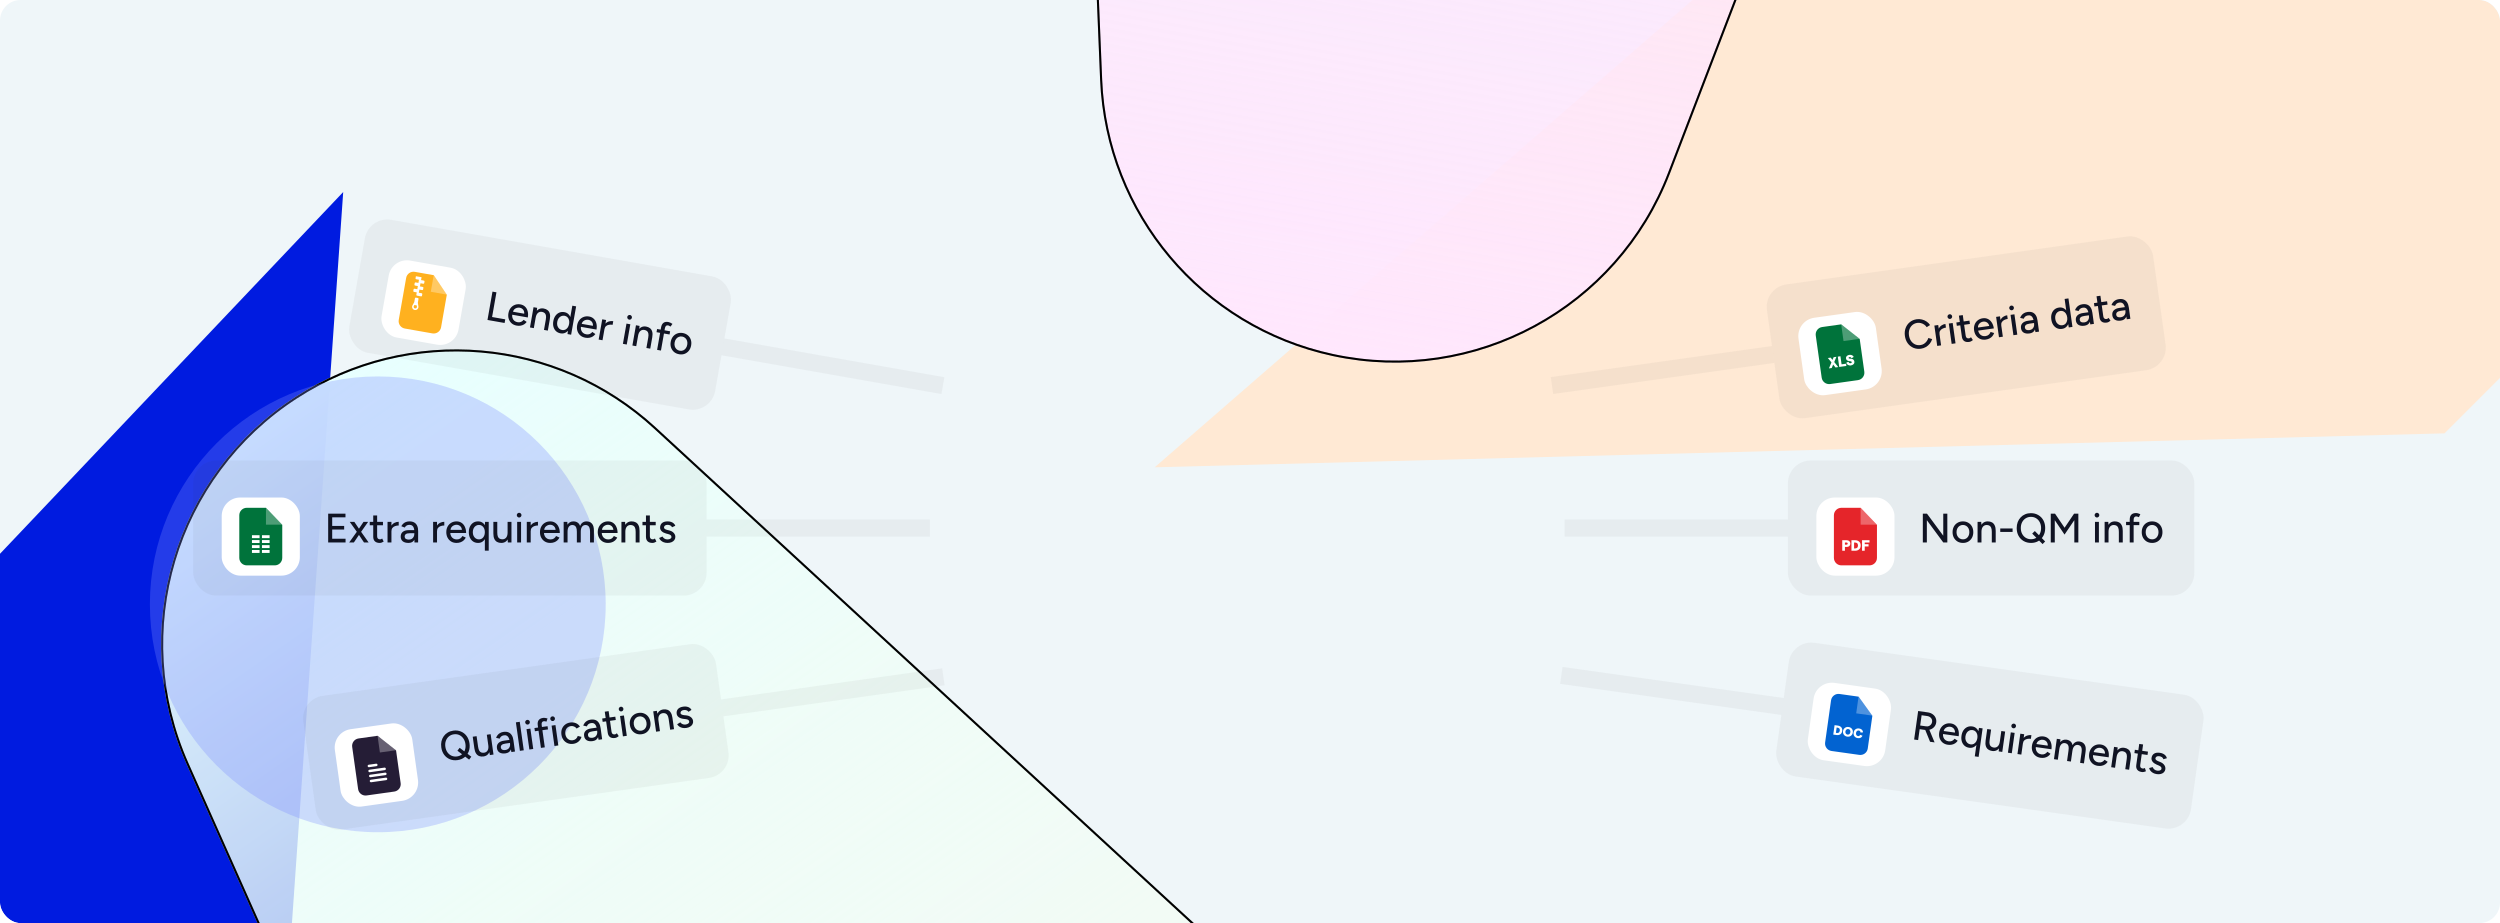
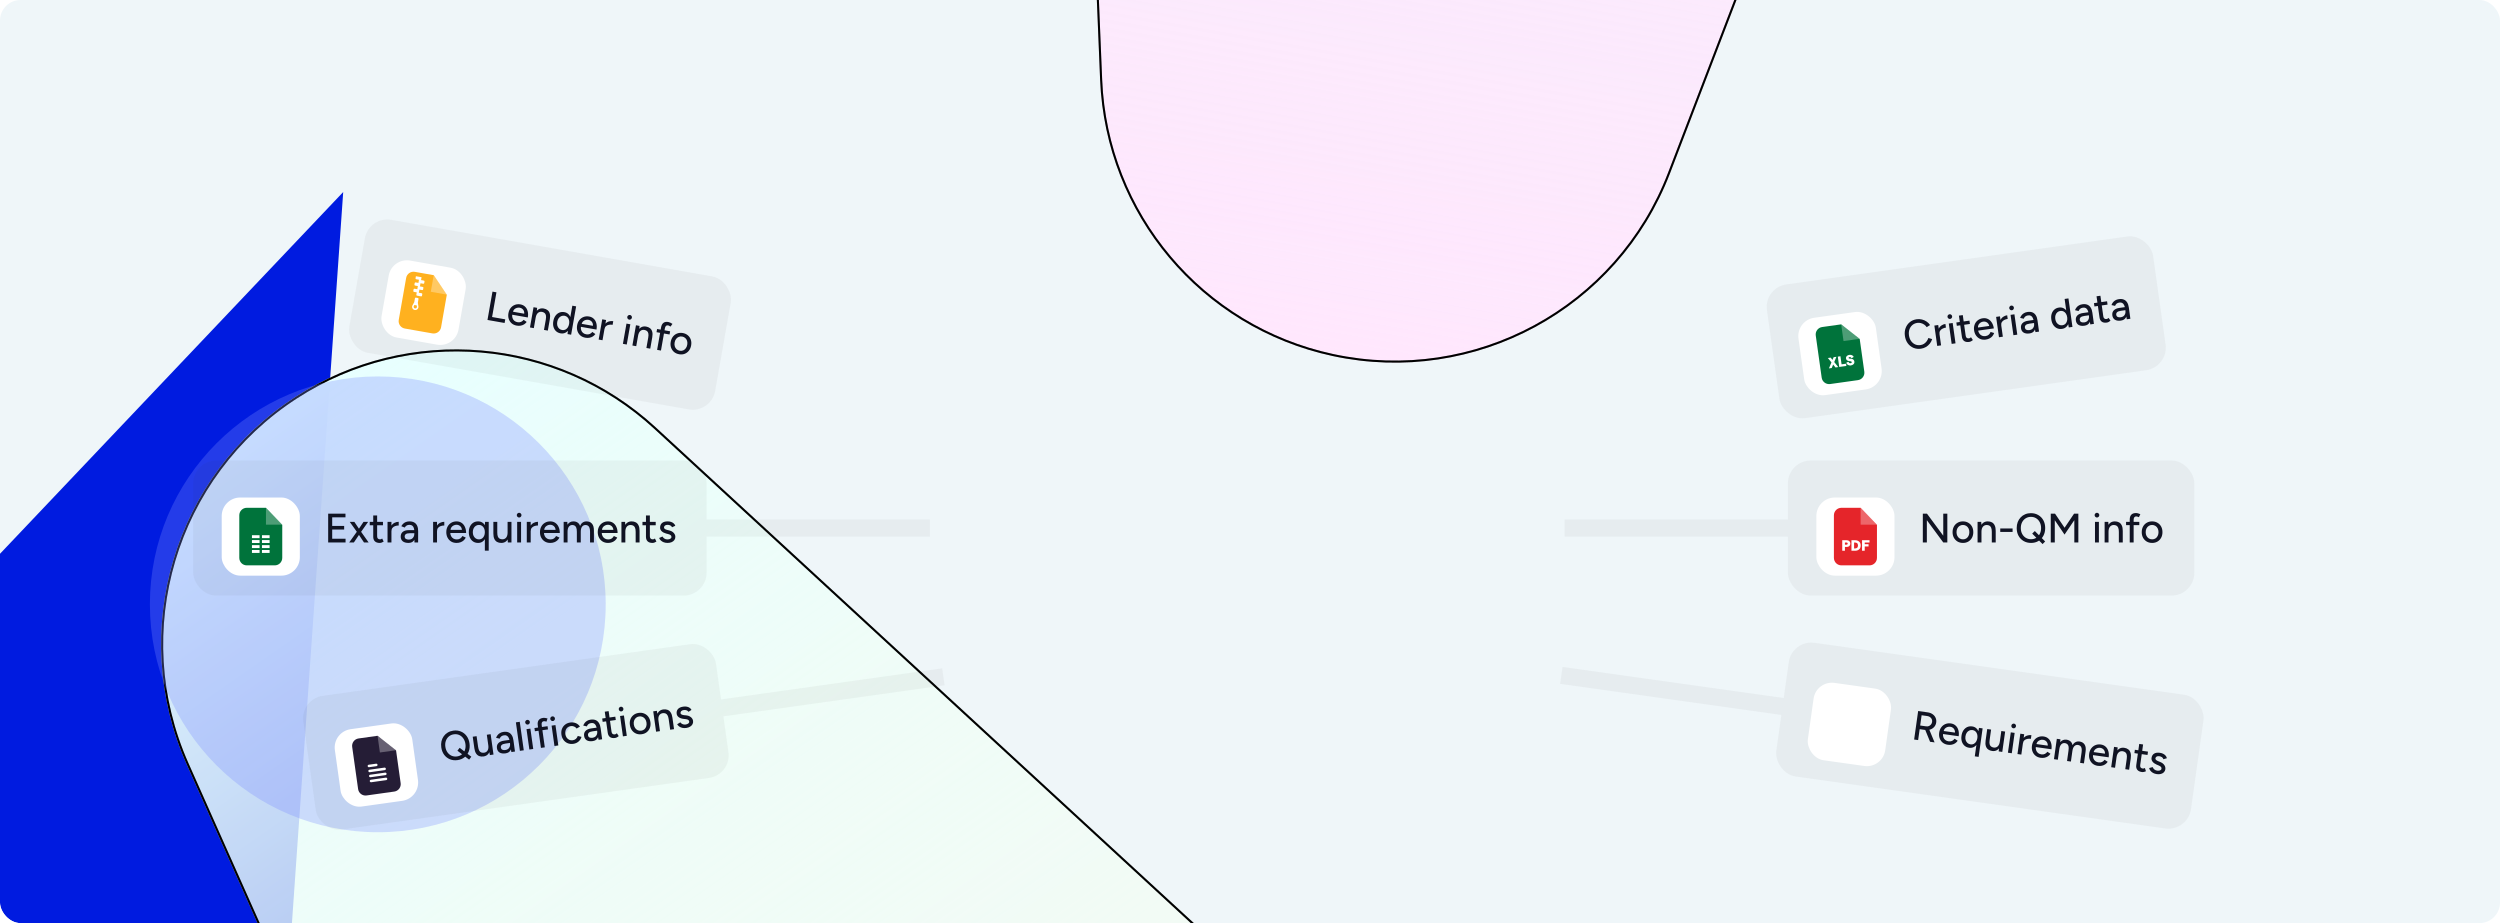
<svg xmlns="http://www.w3.org/2000/svg" width="1216" height="449" viewBox="0 0 1216 449" fill="none">
  <g clip-path="url(#clip0_4003_1245)">
    <rect width="1216" height="449" rx="10" fill="#EFF6F9" />
    <g filter="url(#filter0_f_4003_1245)">
-       <path d="M561.638 227.294L1189 210.786L1406.56 -6.776L1138.98 -274.362L561.638 227.294Z" fill="#FFE9D4" />
-     </g>
+       </g>
    <g filter="url(#filter1_f_4003_1245)">
      <path d="M988.58 -375.403C1033.22 -491.82 961.622 -620.262 839.125 -643.506L751.946 -660.048C625.446 -684.052 509.553 -584.009 514.829 -455.36L535.096 38.846C537.775 104.176 584.303 159.423 648.225 173.174C717.34 188.043 786.979 150.327 812.292 84.318L988.58 -375.403Z" fill="url(#paint0_linear_4003_1245)" />
      <path d="M988.113 -375.582C1032.64 -491.708 961.222 -619.829 839.031 -643.015L751.853 -659.557C625.669 -683.501 510.066 -583.708 515.328 -455.38L535.596 38.826C538.265 103.928 584.631 158.982 648.331 172.685C717.204 187.502 786.601 149.918 811.825 84.139L988.113 -375.582Z" stroke="black" />
      <path d="M988.113 -375.582C1032.64 -491.708 961.222 -619.829 839.031 -643.015L751.853 -659.557C625.669 -683.501 510.066 -583.708 515.328 -455.38L535.596 38.826C538.265 103.928 584.631 158.982 648.331 172.685C717.204 187.502 786.601 149.918 811.825 84.139L988.113 -375.582Z" stroke="black" stroke-opacity="0.2" />
    </g>
    <g filter="url(#filter2_f_4003_1245)">
      <path d="M166.938 93.397L-265 548.682V856.36H113.424L166.938 93.397Z" fill="#001BE0" />
    </g>
    <g filter="url(#filter3_f_4003_1245)">
      <path d="M291.213 821.46C341.966 935.346 483.417 975.539 586.472 905.356L659.814 855.409C766.236 782.933 777.444 630.243 682.744 543.005L318.957 207.879C270.867 163.579 198.902 157.414 143.978 192.89C84.593 231.247 62.02 307.159 90.796 371.733L291.213 821.46Z" fill="url(#paint1_linear_4003_1245)" />
      <path d="M291.67 821.256C342.296 934.858 483.393 974.95 586.191 904.943L659.532 854.995C765.689 782.7 776.868 630.393 682.405 543.372L318.618 208.247C270.696 164.101 198.981 157.957 144.249 193.31C85.072 231.534 62.577 307.181 91.253 371.529L291.67 821.256Z" stroke="black" />
      <path d="M291.67 821.256C342.296 934.858 483.393 974.95 586.191 904.943L659.532 854.995C765.689 782.7 776.868 630.393 682.405 543.372L318.618 208.247C270.696 164.101 198.981 157.957 144.249 193.31C85.072 231.534 62.577 307.181 91.253 371.529L291.67 821.256Z" stroke="black" stroke-opacity="0.2" />
    </g>
    <g filter="url(#filter4_f_4003_1245)">
      <circle cx="183.758" cy="293.947" r="110.851" fill="#7A8AFF" fill-opacity="0.3" />
    </g>
-     <rect x="754.309" y="183.409" width="108.641" height="8.304" transform="rotate(-8 754.309 183.409)" fill="#292C33" fill-opacity="0.05" />
    <rect x="857.901" y="139.881" width="189.679" height="65.679" rx="11.072" transform="rotate(-8 857.901 139.881)" fill="#292C33" fill-opacity="0.05" />
    <g filter="url(#filter5_dd_4003_1245)">
      <rect x="873.532" y="151.66" width="38" height="38" rx="9" transform="rotate(-8 873.532 151.66)" fill="white" />
      <g clip-path="url(#clip1_4003_1245)">
        <path fill-rule="evenodd" clip-rule="evenodd" d="M886.278 154.917L895.558 153.613L904.562 160.706L906.8 176.624C907.08 178.618 905.698 180.463 903.705 180.743L890.175 182.645C888.191 182.924 886.345 181.532 886.065 179.538L883.182 159.026C882.903 157.043 884.295 155.196 886.278 154.917Z" fill="#00733B" />
        <path opacity="0.302" fill-rule="evenodd" clip-rule="evenodd" d="M895.548 153.615L896.69 161.74L904.553 160.635L895.548 153.615Z" fill="white" />
        <path d="M894.135 174.4L892.789 174.589L891.65 173.171L890.947 174.848L889.591 175.039L890.811 172.122L889.076 169.982L890.432 169.792L891.332 170.904L891.879 169.588L893.235 169.398L892.169 171.942L894.135 174.4ZM894.61 174.333L893.903 169.304L895.188 169.123L895.742 173.06L897.928 172.753L898.081 173.846L894.61 174.333L894.61 174.333ZM900.215 173.608C899.709 173.679 899.241 173.579 898.812 173.32C898.395 173.069 898.129 172.714 898.034 172.263L899.092 171.784C899.156 172.023 899.287 172.221 899.482 172.359C899.687 172.495 899.901 172.548 900.123 172.516C900.305 172.491 900.452 172.429 900.562 172.331C900.662 172.234 900.707 172.114 900.688 171.983C900.672 171.872 900.609 171.788 900.507 171.719C900.406 171.661 900.276 171.618 900.127 171.587C899.978 171.556 899.799 171.53 899.621 171.514C899.432 171.489 899.241 171.454 899.058 171.397C898.866 171.352 898.691 171.283 898.534 171.192C898.368 171.112 898.235 170.976 898.117 170.796C898 170.627 897.918 170.411 897.883 170.159C897.825 169.744 897.948 169.375 898.264 169.052C898.578 168.719 898.985 168.528 899.481 168.458C899.977 168.389 900.429 168.449 900.826 168.63C901.224 168.822 901.501 169.103 901.646 169.475L900.561 170.123C900.48 169.917 900.355 169.759 900.195 169.648C900.036 169.546 899.844 169.501 899.631 169.531C899.47 169.554 899.354 169.611 899.261 169.686C899.179 169.76 899.151 169.857 899.167 169.968C899.181 170.069 899.254 170.152 899.386 170.205C899.516 170.249 899.685 170.277 899.871 170.282C900.058 170.286 900.267 170.308 900.489 170.349C900.723 170.399 900.927 170.453 901.135 170.537C901.331 170.613 901.507 170.764 901.66 170.969C901.824 171.183 901.923 171.448 901.968 171.762C902.033 172.227 901.905 172.638 901.58 172.972C901.256 173.307 900.802 173.525 900.215 173.608Z" fill="white" />
      </g>
    </g>
    <path d="M934.362 169.609C933.042 169.794 931.824 169.656 930.709 169.193C929.592 168.717 928.667 167.985 927.936 166.998C927.203 165.996 926.738 164.796 926.541 163.397C926.345 161.997 926.462 160.722 926.892 159.571C927.321 158.406 928.001 157.449 928.933 156.699C929.862 155.935 930.987 155.461 932.307 155.275C933.166 155.154 934.006 155.198 934.83 155.405C935.652 155.599 936.405 155.931 937.09 156.4C937.787 156.854 938.352 157.421 938.784 158.101L937.152 159.138C936.825 158.632 936.416 158.212 935.925 157.877C935.433 157.542 934.894 157.301 934.308 157.155C933.736 157.007 933.152 156.974 932.558 157.058C931.634 157.187 930.841 157.535 930.18 158.099C929.518 158.663 929.04 159.376 928.744 160.239C928.447 161.102 928.374 162.062 928.522 163.118C928.67 164.175 929.007 165.083 929.531 165.844C930.069 166.604 930.733 167.163 931.524 167.523C932.327 167.868 933.197 167.975 934.134 167.843C934.742 167.758 935.299 167.558 935.807 167.244C936.313 166.918 936.748 166.513 937.111 166.031C937.485 165.534 937.766 164.99 937.952 164.398L939.803 164.926C939.579 165.725 939.204 166.457 938.678 167.124C938.153 167.79 937.517 168.344 936.771 168.785C936.037 169.212 935.234 169.486 934.362 169.609ZM942.664 162.767C942.514 161.697 942.596 160.797 942.911 160.066C943.226 159.335 943.683 158.759 944.284 158.338C944.884 157.917 945.541 157.656 946.254 157.556L946.505 159.339C945.91 159.422 945.356 159.594 944.84 159.855C944.336 160.101 943.941 160.453 943.656 160.911C943.381 161.353 943.292 161.918 943.389 162.604L942.664 162.767ZM942.264 168.256L940.873 158.353L942.754 158.089L944.146 167.991L942.264 168.256ZM949.288 167.269L947.896 157.366L949.778 157.101L951.169 167.004L949.288 167.269ZM948.552 155.133C948.248 155.176 947.968 155.1 947.712 154.908C947.454 154.701 947.304 154.447 947.262 154.143C947.217 153.826 947.292 153.546 947.487 153.303C947.68 153.047 947.928 152.898 948.232 152.855C948.549 152.811 948.828 152.886 949.071 153.081C949.325 153.26 949.475 153.509 949.519 153.826C949.562 154.129 949.488 154.416 949.297 154.685C949.117 154.939 948.869 155.088 948.552 155.133ZM957.783 166.317C956.793 166.456 955.992 166.313 955.38 165.887C954.766 165.448 954.392 164.754 954.259 163.803L952.814 153.524L954.696 153.26L956.101 163.261C956.17 163.75 956.342 164.109 956.616 164.34C956.903 164.556 957.277 164.631 957.739 164.566C957.871 164.548 958.012 164.501 958.163 164.426C958.314 164.351 958.491 164.218 958.693 164.028L959.612 165.393C959.3 165.666 958.994 165.878 958.691 166.028C958.403 166.176 958.1 166.273 957.783 166.317ZM951.793 158.474L951.565 156.85L957.942 155.954L958.17 157.578L951.793 158.474ZM965.861 165.182C964.897 165.317 964.015 165.219 963.214 164.887C962.412 164.542 961.745 164.01 961.213 163.29C960.681 162.571 960.343 161.702 960.2 160.686C960.057 159.669 960.143 158.742 960.456 157.903C960.769 157.065 961.264 156.376 961.942 155.836C962.632 155.281 963.459 154.936 964.422 154.801C965.333 154.673 966.165 154.792 966.916 155.157C967.666 155.51 968.292 156.082 968.793 156.873C969.306 157.649 969.643 158.605 969.802 159.74L961.801 160.865L962.116 160.518C962.214 161.217 962.438 161.805 962.788 162.281C963.137 162.757 963.569 163.1 964.084 163.311C964.596 163.508 965.156 163.564 965.763 163.479C966.423 163.386 966.95 163.157 967.343 162.792C967.747 162.412 968.042 161.967 968.226 161.456L969.956 161.981C969.764 162.533 969.485 163.037 969.118 163.492C968.749 163.934 968.289 164.302 967.738 164.595C967.2 164.886 966.574 165.082 965.861 165.182ZM962.109 159.61L961.691 159.365L967.95 158.486L967.635 158.833C967.553 158.252 967.365 157.774 967.07 157.398C966.773 157.009 966.411 156.736 965.985 156.581C965.558 156.412 965.1 156.362 964.611 156.431C964.136 156.497 963.689 156.675 963.272 156.962C962.866 157.235 962.547 157.596 962.314 158.046C962.094 158.494 962.026 159.016 962.109 159.61ZM972.701 158.545C972.551 157.476 972.633 156.575 972.948 155.845C973.262 155.114 973.72 154.538 974.321 154.117C974.921 153.696 975.578 153.435 976.291 153.335L976.541 155.117C975.947 155.201 975.393 155.373 974.877 155.634C974.373 155.88 973.978 156.232 973.692 156.689C973.418 157.132 973.329 157.696 973.426 158.383L972.701 158.545ZM972.301 164.034L970.909 154.132L972.791 153.867L974.183 163.77L972.301 164.034ZM979.325 163.047L977.933 153.144L979.815 152.88L981.206 162.783L979.325 163.047ZM978.589 150.912C978.285 150.954 978.005 150.879 977.749 150.686C977.491 150.48 977.341 150.225 977.298 149.921C977.254 149.605 977.329 149.325 977.524 149.082C977.717 148.826 977.965 148.677 978.269 148.634C978.585 148.589 978.865 148.664 979.108 148.859C979.362 149.039 979.512 149.287 979.556 149.604C979.599 149.908 979.525 150.194 979.334 150.463C979.154 150.718 978.906 150.867 978.589 150.912ZM990.044 161.541L989.723 159.829L989.238 156.383C989.136 155.656 988.965 155.061 988.725 154.597C988.498 154.13 988.195 153.796 987.816 153.593C987.451 153.389 986.991 153.326 986.437 153.404C985.922 153.476 985.488 153.645 985.134 153.91C984.794 154.173 984.53 154.547 984.343 155.031L982.59 154.631C982.765 154.149 983.006 153.711 983.314 153.317C983.621 152.911 984.011 152.573 984.485 152.305C984.957 152.023 985.529 151.835 986.203 151.74C987.14 151.608 987.945 151.684 988.618 151.966C989.29 152.248 989.828 152.718 990.23 153.375C990.645 154.031 990.918 154.874 991.05 155.906L991.787 161.296L990.044 161.541ZM987.166 162.187C985.991 162.353 985.036 162.218 984.302 161.782C983.579 161.332 983.151 160.631 983.017 159.681C982.874 158.664 983.102 157.844 983.701 157.221C984.312 156.584 985.224 156.179 986.439 156.009L989.192 155.622L989.401 157.107L987.163 157.422C986.252 157.55 985.632 157.785 985.303 158.127C984.972 158.457 984.842 158.872 984.913 159.374C984.978 159.836 985.2 160.175 985.581 160.391C985.972 160.591 986.479 160.648 987.099 160.561C987.641 160.485 988.093 160.307 988.458 160.027C988.821 159.733 989.085 159.36 989.25 158.906C989.415 158.452 989.459 157.954 989.383 157.412L990.037 157.321C990.226 158.667 990.086 159.778 989.616 160.652C989.158 161.51 988.341 162.022 987.166 162.187ZM1006.26 159.262L1005.92 157.431L1004.23 145.409L1006.09 145.147L1008.04 159.011L1006.26 159.262ZM1002.97 159.967C1002.07 160.093 1001.25 159.986 1000.52 159.645C999.796 159.302 999.189 158.768 998.697 158.042C998.218 157.315 997.906 156.437 997.761 155.407C997.614 154.364 997.672 153.433 997.934 152.616C998.208 151.783 998.644 151.102 999.243 150.574C999.855 150.043 1000.61 149.715 1001.51 149.589C1002.34 149.472 1003.09 149.589 1003.76 149.939C1004.44 150.288 1005 150.828 1005.44 151.561C1005.88 152.28 1006.17 153.161 1006.32 154.205C1006.46 155.234 1006.42 156.162 1006.2 156.987C1005.98 157.813 1005.59 158.487 1005.03 159.01C1004.49 159.531 1003.8 159.85 1002.97 159.967ZM1003.16 158.202C1003.72 158.125 1004.19 157.911 1004.57 157.561C1004.95 157.198 1005.22 156.742 1005.38 156.194C1005.55 155.632 1005.58 155.008 1005.49 154.321C1005.39 153.635 1005.19 153.051 1004.88 152.569C1004.56 152.075 1004.18 151.712 1003.71 151.481C1003.25 151.236 1002.73 151.154 1002.16 151.234C1001.58 151.315 1001.09 151.54 1000.68 151.906C1000.27 152.26 999.982 152.718 999.805 153.282C999.627 153.832 999.586 154.45 999.682 155.137C999.779 155.824 999.989 156.413 1000.31 156.906C1000.65 157.384 1001.06 157.743 1001.56 157.984C1002.05 158.211 1002.58 158.284 1003.16 158.202ZM1016.73 157.79L1016.41 156.078L1015.93 152.631C1015.83 151.905 1015.66 151.31 1015.42 150.846C1015.19 150.379 1014.89 150.045 1014.51 149.842C1014.14 149.638 1013.68 149.574 1013.13 149.652C1012.61 149.725 1012.18 149.893 1011.83 150.159C1011.49 150.422 1011.22 150.795 1011.03 151.28L1009.28 150.88C1009.46 150.397 1009.7 149.96 1010.01 149.566C1010.31 149.16 1010.7 148.822 1011.18 148.553C1011.65 148.272 1012.22 148.083 1012.89 147.989C1013.83 147.857 1014.64 147.932 1015.31 148.215C1015.98 148.497 1016.52 148.967 1016.92 149.624C1017.34 150.279 1017.61 151.123 1017.74 152.155L1018.48 157.545L1016.73 157.79ZM1013.86 158.436C1012.68 158.601 1011.73 158.466 1010.99 158.031C1010.27 157.581 1009.84 156.88 1009.71 155.929C1009.56 154.913 1009.79 154.093 1010.39 153.47C1011 152.832 1011.92 152.428 1013.13 152.257L1015.88 151.87L1016.09 153.356L1013.85 153.67C1012.94 153.798 1012.32 154.034 1011.99 154.376C1011.66 154.705 1011.53 155.121 1011.6 155.623C1011.67 156.085 1011.89 156.424 1012.27 156.64C1012.66 156.84 1013.17 156.897 1013.79 156.81C1014.33 156.734 1014.78 156.556 1015.15 156.276C1015.51 155.982 1015.78 155.608 1015.94 155.154C1016.11 154.7 1016.15 154.203 1016.07 153.661L1016.73 153.569C1016.92 154.916 1016.78 156.027 1016.31 156.9C1015.85 157.759 1015.03 158.271 1013.86 158.436ZM1024.72 156.909C1023.73 157.048 1022.93 156.905 1022.32 156.48C1021.71 156.041 1021.33 155.346 1021.2 154.395L1019.75 144.116L1021.64 143.852L1023.04 153.854C1023.11 154.342 1023.28 154.702 1023.56 154.932C1023.84 155.148 1024.22 155.223 1024.68 155.158C1024.81 155.14 1024.95 155.093 1025.1 155.018C1025.25 154.943 1025.43 154.81 1025.63 154.62L1026.55 155.986C1026.24 156.258 1025.93 156.47 1025.63 156.62C1025.34 156.768 1025.04 156.865 1024.72 156.909ZM1018.73 149.067L1018.5 147.443L1024.88 146.546L1025.11 148.17L1018.73 149.067ZM1034.47 155.297L1034.15 153.585L1033.67 150.139C1033.56 149.413 1033.39 148.817 1033.15 148.353C1032.92 147.887 1032.62 147.552 1032.24 147.35C1031.88 147.145 1031.42 147.082 1030.86 147.16C1030.35 147.232 1029.91 147.401 1029.56 147.666C1029.22 147.929 1028.96 148.303 1028.77 148.787L1027.02 148.387C1027.19 147.905 1027.43 147.467 1027.74 147.073C1028.05 146.667 1028.44 146.329 1028.91 146.061C1029.38 145.779 1029.96 145.591 1030.63 145.496C1031.57 145.364 1032.37 145.44 1033.04 145.722C1033.72 146.005 1034.25 146.475 1034.66 147.132C1035.07 147.787 1035.34 148.63 1035.48 149.662L1036.21 155.052L1034.47 155.297ZM1031.59 155.944C1030.42 156.109 1029.46 155.974 1028.73 155.538C1028.01 155.088 1027.58 154.387 1027.44 153.437C1027.3 152.42 1027.53 151.6 1028.13 150.978C1028.74 150.34 1029.65 149.935 1030.87 149.765L1033.62 149.378L1033.83 150.863L1031.59 151.178C1030.68 151.306 1030.06 151.541 1029.73 151.884C1029.4 152.213 1029.27 152.628 1029.34 153.13C1029.4 153.592 1029.63 153.931 1030.01 154.147C1030.4 154.348 1030.91 154.404 1031.53 154.317C1032.07 154.241 1032.52 154.063 1032.88 153.783C1033.25 153.49 1033.51 153.116 1033.68 152.662C1033.84 152.208 1033.89 151.71 1033.81 151.169L1034.46 151.077C1034.65 152.424 1034.51 153.534 1034.04 154.408C1033.58 155.267 1032.77 155.779 1031.59 155.944Z" fill="#101323" />
    <rect x="761" y="252.688" width="108.641" height="8.304" fill="#292C33" fill-opacity="0.05" />
    <rect x="869.641" y="224" width="197.679" height="65.679" rx="11.072" fill="#292C33" fill-opacity="0.05" />
    <g filter="url(#filter6_dd_4003_1245)">
      <rect x="883.481" y="237.84" width="38" height="38" rx="9" fill="white" />
      <g clip-path="url(#clip2_4003_1245)">
        <path fill-rule="evenodd" clip-rule="evenodd" d="M895.656 242.84H905.017L912.951 251.109V267.194C912.951 269.209 911.321 270.84 909.313 270.84H895.656C893.641 270.84 892.011 269.209 892.011 267.194V246.485C892.011 244.47 893.641 242.84 895.656 242.84Z" fill="#E5252A" />
        <path opacity="0.302" fill-rule="evenodd" clip-rule="evenodd" d="M905.01 242.84V251.047H912.951L905.01 242.84Z" fill="white" />
        <path d="M896.062 263.731V258.617H898.238C898.776 258.617 899.203 258.764 899.525 259.064C899.847 259.358 900.008 259.757 900.008 260.254C900.008 260.751 899.847 261.149 899.525 261.443C899.203 261.744 898.776 261.891 898.238 261.891H897.37V263.731H896.062ZM897.37 260.779H898.091C898.287 260.779 898.441 260.737 898.546 260.639C898.65 260.548 898.706 260.422 898.706 260.254C898.706 260.086 898.651 259.96 898.546 259.869C898.441 259.771 898.287 259.729 898.091 259.729H897.37V260.779ZM900.547 263.731V258.617H902.359C902.715 258.617 903.051 258.666 903.366 258.771C903.681 258.876 903.968 259.023 904.22 259.225C904.472 259.421 904.674 259.687 904.821 260.023C904.961 260.359 905.038 260.744 905.038 261.177C905.038 261.604 904.961 261.989 904.821 262.325C904.674 262.661 904.472 262.927 904.22 263.122C903.968 263.325 903.681 263.472 903.366 263.577C903.051 263.682 902.715 263.731 902.359 263.731H900.547ZM901.827 262.619H902.205C902.408 262.619 902.596 262.598 902.771 262.549C902.939 262.5 903.1 262.423 903.254 262.318C903.401 262.213 903.52 262.066 903.604 261.87C903.688 261.674 903.73 261.443 903.73 261.177C903.73 260.905 903.688 260.674 903.604 260.478C903.52 260.282 903.401 260.135 903.254 260.03C903.1 259.925 902.939 259.848 902.771 259.799C902.596 259.75 902.408 259.729 902.205 259.729H901.827V262.619ZM905.696 263.731V258.617H909.334V259.729H907.004V260.548H908.865V261.653H907.004V263.731H905.696Z" fill="white" />
      </g>
    </g>
    <path d="M935.261 263.84V249.84H937.281L945.201 260.56V249.84H947.181V263.84H945.201L937.221 253.02V263.84H935.261ZM954.809 264.08C953.809 264.08 952.929 263.86 952.169 263.42C951.409 262.966 950.809 262.346 950.369 261.56C949.943 260.773 949.729 259.866 949.729 258.84C949.729 257.813 949.943 256.906 950.369 256.12C950.796 255.333 951.389 254.72 952.149 254.28C952.909 253.826 953.783 253.6 954.769 253.6C955.756 253.6 956.629 253.826 957.389 254.28C958.149 254.72 958.743 255.333 959.169 256.12C959.596 256.906 959.809 257.813 959.809 258.84C959.809 259.866 959.596 260.773 959.169 261.56C958.743 262.346 958.149 262.966 957.389 263.42C956.643 263.86 955.783 264.08 954.809 264.08ZM954.809 262.34C955.409 262.34 955.943 262.193 956.409 261.9C956.876 261.593 957.236 261.18 957.489 260.66C957.756 260.14 957.889 259.533 957.889 258.84C957.889 258.146 957.756 257.54 957.489 257.02C957.236 256.5 956.869 256.093 956.389 255.8C955.909 255.493 955.369 255.34 954.769 255.34C954.156 255.34 953.616 255.493 953.149 255.8C952.683 256.093 952.316 256.5 952.049 257.02C951.783 257.54 951.649 258.146 951.649 258.84C951.649 259.533 951.783 260.14 952.049 260.66C952.316 261.18 952.689 261.593 953.169 261.9C953.649 262.193 954.196 262.34 954.809 262.34ZM961.891 263.84V253.84H963.671L963.791 255.68V263.84H961.891ZM968.811 263.84V258.72H970.711V263.84H968.811ZM968.811 258.72C968.811 257.813 968.704 257.126 968.491 256.66C968.291 256.18 968.004 255.846 967.631 255.66C967.271 255.473 966.851 255.373 966.371 255.36C965.557 255.36 964.924 255.646 964.471 256.22C964.017 256.793 963.791 257.6 963.791 258.64H962.971C962.971 257.586 963.124 256.686 963.431 255.94C963.751 255.18 964.197 254.6 964.771 254.2C965.357 253.8 966.051 253.6 966.851 253.6C967.637 253.6 968.317 253.76 968.891 254.08C969.477 254.4 969.924 254.9 970.231 255.58C970.551 256.246 970.711 257.126 970.711 258.22V258.72H968.811ZM972.922 258.72V257.06H978.922V258.72H972.922ZM987.903 264.08C986.543 264.08 985.336 263.773 984.283 263.16C983.23 262.546 982.403 261.693 981.803 260.6C981.216 259.506 980.923 258.253 980.923 256.84C980.923 255.773 981.09 254.8 981.423 253.92C981.77 253.04 982.25 252.28 982.863 251.64C983.476 250.986 984.203 250.486 985.043 250.14C985.896 249.78 986.83 249.6 987.843 249.6C989.203 249.6 990.403 249.913 991.443 250.54C992.496 251.153 993.316 252.006 993.903 253.1C994.49 254.18 994.783 255.426 994.783 256.84C994.783 258.253 994.49 259.506 993.903 260.6C993.316 261.693 992.503 262.546 991.463 263.16C990.436 263.773 989.25 264.08 987.903 264.08ZM993.503 264.64L988.463 259.54L989.743 258.3L994.763 263.38L993.503 264.64ZM987.903 262.28C988.863 262.28 989.71 262.046 990.443 261.58C991.176 261.113 991.75 260.473 992.163 259.66C992.576 258.846 992.783 257.906 992.783 256.84C992.783 255.786 992.57 254.853 992.143 254.04C991.73 253.213 991.15 252.566 990.403 252.1C989.67 251.633 988.823 251.4 987.863 251.4C986.903 251.4 986.05 251.633 985.303 252.1C984.556 252.566 983.97 253.213 983.543 254.04C983.13 254.853 982.923 255.786 982.923 256.84C982.923 257.906 983.136 258.846 983.563 259.66C983.99 260.473 984.576 261.113 985.323 261.58C986.083 262.046 986.943 262.28 987.903 262.28ZM997.488 263.84V249.84H999.568L1004.21 256.7L1008.83 249.84H1010.91V263.84H1008.95V253L1004.19 260.02L999.448 253.02V263.84H997.488ZM1019 263.84V253.84H1020.9V263.84H1019ZM1019.96 251.72C1019.66 251.72 1019.39 251.606 1019.16 251.38C1018.94 251.14 1018.82 250.866 1018.82 250.56C1018.82 250.24 1018.94 249.973 1019.16 249.76C1019.39 249.533 1019.66 249.42 1019.96 249.42C1020.28 249.42 1020.55 249.533 1020.76 249.76C1020.99 249.973 1021.1 250.24 1021.1 250.56C1021.1 250.866 1020.99 251.14 1020.76 251.38C1020.55 251.606 1020.28 251.72 1019.96 251.72ZM1023.69 263.84V253.84H1025.47L1025.59 255.68V263.84H1023.69ZM1030.61 263.84V258.72H1032.51V263.84H1030.61ZM1030.61 258.72C1030.61 257.813 1030.5 257.126 1030.29 256.66C1030.09 256.18 1029.8 255.846 1029.43 255.66C1029.07 255.473 1028.65 255.373 1028.17 255.36C1027.35 255.36 1026.72 255.646 1026.27 256.22C1025.81 256.793 1025.59 257.6 1025.59 258.64H1024.77C1024.77 257.586 1024.92 256.686 1025.23 255.94C1025.55 255.18 1025.99 254.6 1026.57 254.2C1027.15 253.8 1027.85 253.6 1028.65 253.6C1029.43 253.6 1030.11 253.76 1030.69 254.08C1031.27 254.4 1031.72 254.9 1032.03 255.58C1032.35 256.246 1032.51 257.126 1032.51 258.22V258.72H1030.61ZM1035.9 263.84V252.74C1035.9 251.686 1036.15 250.893 1036.66 250.36C1037.17 249.813 1037.93 249.54 1038.96 249.54C1039.27 249.54 1039.6 249.593 1039.96 249.7C1040.32 249.793 1040.69 249.926 1041.06 250.1L1040.36 251.56C1040.08 251.426 1039.83 251.333 1039.62 251.28C1039.42 251.213 1039.25 251.18 1039.1 251.18C1038.66 251.18 1038.33 251.326 1038.12 251.62C1037.91 251.9 1037.8 252.34 1037.8 252.94V263.84H1035.9ZM1034.12 255.42V253.84H1040.56V255.42H1034.12ZM1046.82 264.08C1045.82 264.08 1044.94 263.86 1044.18 263.42C1043.42 262.966 1042.82 262.346 1042.38 261.56C1041.95 260.773 1041.74 259.866 1041.74 258.84C1041.74 257.813 1041.95 256.906 1042.38 256.12C1042.81 255.333 1043.4 254.72 1044.16 254.28C1044.92 253.826 1045.79 253.6 1046.78 253.6C1047.77 253.6 1048.64 253.826 1049.4 254.28C1050.16 254.72 1050.75 255.333 1051.18 256.12C1051.61 256.906 1051.82 257.813 1051.82 258.84C1051.82 259.866 1051.61 260.773 1051.18 261.56C1050.75 262.346 1050.16 262.966 1049.4 263.42C1048.65 263.86 1047.79 264.08 1046.82 264.08ZM1046.82 262.34C1047.42 262.34 1047.95 262.193 1048.42 261.9C1048.89 261.593 1049.25 261.18 1049.5 260.66C1049.77 260.14 1049.9 259.533 1049.9 258.84C1049.9 258.146 1049.77 257.54 1049.5 257.02C1049.25 256.5 1048.88 256.093 1048.4 255.8C1047.92 255.493 1047.38 255.34 1046.78 255.34C1046.17 255.34 1045.63 255.493 1045.16 255.8C1044.69 256.093 1044.33 256.5 1044.06 257.02C1043.79 257.54 1043.66 258.146 1043.66 258.84C1043.66 259.533 1043.79 260.14 1044.06 260.66C1044.33 261.18 1044.7 261.593 1045.18 261.9C1045.66 262.193 1046.21 262.34 1046.82 262.34Z" fill="#101323" />
    <rect x="94" y="224" width="249.679" height="65.679" rx="11.072" fill="#292C33" fill-opacity="0.05" />
    <g filter="url(#filter7_dd_4003_1245)">
      <rect x="107.84" y="237.84" width="38" height="38" rx="9" fill="white" />
      <g clip-path="url(#clip3_4003_1245)">
        <path fill-rule="evenodd" clip-rule="evenodd" d="M120.029 242.84H129.374L137.289 251.115V267.193C137.289 269.206 135.658 270.84 133.65 270.84H120.029C118.021 270.84 116.391 269.206 116.391 267.193V246.486C116.391 244.473 118.021 242.84 120.029 242.84Z" fill="#00733B" />
        <path opacity="0.302" fill-rule="evenodd" clip-rule="evenodd" d="M129.362 242.84V251.044H137.289L129.362 242.84Z" fill="white" />
        <path fill-rule="evenodd" clip-rule="evenodd" d="M122.546 263.381H126.255V264.79H122.546V263.381ZM127.413 256.183H131.134V257.58H127.413V256.183ZM122.546 256.183H126.255V257.58H122.546V256.183ZM127.413 258.55H131.134V259.959H127.413V258.55ZM122.546 258.55H126.255V259.959H122.546V258.55ZM127.413 261.013H131.134V262.422H127.413V261.013ZM122.546 261.013H126.255V262.422H122.546V261.013ZM127.413 263.381H131.134V264.79H127.413V263.381Z" fill="white" />
      </g>
    </g>
    <path d="M159.62 263.84V249.84H168.04V251.64H161.58V255.8H167.4V257.56H161.58V262.04H168.08V263.84H159.62ZM169.856 263.84L173.956 258.1L176.816 253.84H179.056L175.196 259.3L172.136 263.84H169.856ZM177.036 263.84L174.016 259.3L170.116 253.84H172.356L175.236 258.1L179.296 263.84H177.036ZM184.68 264.08C183.68 264.08 182.906 263.826 182.36 263.32C181.813 262.8 181.54 262.06 181.54 261.1V250.72H183.44V260.82C183.44 261.313 183.56 261.693 183.8 261.96C184.053 262.213 184.413 262.34 184.88 262.34C185.013 262.34 185.16 262.313 185.32 262.26C185.48 262.206 185.673 262.1 185.9 261.94L186.62 263.42C186.273 263.646 185.94 263.813 185.62 263.92C185.313 264.026 185 264.08 184.68 264.08ZM179.84 255.48V253.84H186.28V255.48H179.84ZM189.656 258.46C189.656 257.38 189.862 256.5 190.276 255.82C190.689 255.14 191.222 254.633 191.876 254.3C192.529 253.966 193.216 253.8 193.936 253.8V255.6C193.336 255.6 192.762 255.693 192.216 255.88C191.682 256.053 191.242 256.346 190.896 256.76C190.562 257.16 190.396 257.706 190.396 258.4L189.656 258.46ZM188.496 263.84V253.84H190.396V263.84H188.496ZM201.608 263.84L201.528 262.1V258.62C201.528 257.886 201.442 257.273 201.268 256.78C201.108 256.286 200.855 255.913 200.508 255.66C200.175 255.406 199.728 255.28 199.168 255.28C198.648 255.28 198.195 255.386 197.808 255.6C197.435 255.813 197.122 256.146 196.868 256.6L195.188 255.96C195.428 255.506 195.728 255.106 196.088 254.76C196.448 254.4 196.882 254.12 197.388 253.92C197.895 253.706 198.488 253.6 199.168 253.6C200.115 253.6 200.902 253.786 201.528 254.16C202.155 254.533 202.622 255.073 202.928 255.78C203.248 256.486 203.402 257.36 203.388 258.4L203.368 263.84H201.608ZM198.668 264.08C197.482 264.08 196.555 263.813 195.888 263.28C195.235 262.733 194.908 261.98 194.908 261.02C194.908 259.993 195.248 259.213 195.928 258.68C196.622 258.133 197.582 257.86 198.808 257.86H201.588V259.36H199.328C198.408 259.36 197.762 259.506 197.388 259.8C197.015 260.08 196.828 260.473 196.828 260.98C196.828 261.446 197.002 261.813 197.348 262.08C197.708 262.333 198.202 262.46 198.828 262.46C199.375 262.46 199.848 262.346 200.248 262.12C200.648 261.88 200.962 261.546 201.188 261.12C201.415 260.693 201.528 260.206 201.528 259.66H202.188C202.188 261.02 201.895 262.1 201.308 262.9C200.735 263.686 199.855 264.08 198.668 264.08ZM211.824 258.46C211.824 257.38 212.03 256.5 212.444 255.82C212.857 255.14 213.39 254.633 214.044 254.3C214.697 253.966 215.384 253.8 216.104 253.8V255.6C215.504 255.6 214.93 255.693 214.384 255.88C213.85 256.053 213.41 256.346 213.064 256.76C212.73 257.16 212.564 257.706 212.564 258.4L211.824 258.46ZM210.664 263.84V253.84H212.564V263.84H210.664ZM222.056 264.08C221.083 264.08 220.223 263.86 219.476 263.42C218.729 262.966 218.143 262.346 217.716 261.56C217.289 260.773 217.076 259.866 217.076 258.84C217.076 257.813 217.289 256.906 217.716 256.12C218.143 255.333 218.729 254.72 219.476 254.28C220.236 253.826 221.103 253.6 222.076 253.6C222.996 253.6 223.803 253.833 224.496 254.3C225.189 254.753 225.729 255.406 226.116 256.26C226.516 257.1 226.716 258.093 226.716 259.24H218.636L218.996 258.94C218.996 259.646 219.136 260.26 219.416 260.78C219.696 261.3 220.076 261.7 220.556 261.98C221.036 262.246 221.583 262.38 222.196 262.38C222.863 262.38 223.416 262.226 223.856 261.92C224.309 261.6 224.663 261.2 224.916 260.72L226.556 261.48C226.289 262 225.943 262.46 225.516 262.86C225.089 263.246 224.583 263.546 223.996 263.76C223.423 263.973 222.776 264.08 222.056 264.08ZM219.116 258.04L218.736 257.74H225.056L224.696 258.04C224.696 257.453 224.576 256.953 224.336 256.54C224.096 256.113 223.776 255.793 223.376 255.58C222.976 255.353 222.529 255.24 222.036 255.24C221.556 255.24 221.089 255.353 220.636 255.58C220.196 255.793 219.829 256.106 219.536 256.52C219.256 256.933 219.116 257.44 219.116 258.04ZM235.833 267.84V255.7L235.933 253.84H237.713V267.84H235.833ZM232.553 264.08C231.647 264.08 230.853 263.86 230.173 263.42C229.507 262.98 228.98 262.366 228.593 261.58C228.22 260.793 228.033 259.88 228.033 258.84C228.033 257.786 228.22 256.873 228.593 256.1C228.98 255.313 229.507 254.7 230.173 254.26C230.853 253.82 231.647 253.6 232.553 253.6C233.393 253.6 234.12 253.82 234.733 254.26C235.36 254.7 235.84 255.313 236.173 256.1C236.507 256.873 236.673 257.786 236.673 258.84C236.673 259.88 236.507 260.793 236.173 261.58C235.84 262.366 235.36 262.98 234.733 263.42C234.12 263.86 233.393 264.08 232.553 264.08ZM232.993 262.36C233.553 262.36 234.047 262.213 234.473 261.92C234.9 261.613 235.233 261.2 235.473 260.68C235.713 260.146 235.833 259.533 235.833 258.84C235.833 258.146 235.713 257.54 235.473 257.02C235.233 256.486 234.9 256.073 234.473 255.78C234.047 255.473 233.547 255.32 232.973 255.32C232.387 255.32 231.867 255.473 231.413 255.78C230.96 256.073 230.607 256.486 230.353 257.02C230.1 257.54 229.973 258.146 229.973 258.84C229.973 259.533 230.1 260.146 230.353 260.68C230.62 261.2 230.98 261.613 231.433 261.92C231.887 262.213 232.407 262.36 232.993 262.36ZM247.014 263.84L246.894 262V253.84H248.774V263.84H247.014ZM239.974 258.96V253.84H241.874V258.96H239.974ZM241.874 258.96C241.874 259.853 241.974 260.54 242.174 261.02C242.388 261.5 242.681 261.833 243.054 262.02C243.428 262.206 243.848 262.306 244.314 262.32C245.128 262.32 245.761 262.033 246.214 261.46C246.668 260.886 246.894 260.08 246.894 259.04H247.714C247.714 260.093 247.554 261 247.234 261.76C246.928 262.506 246.488 263.08 245.914 263.48C245.341 263.88 244.641 264.08 243.814 264.08C243.041 264.08 242.361 263.92 241.774 263.6C241.201 263.28 240.754 262.78 240.434 262.1C240.128 261.42 239.974 260.54 239.974 259.46V258.96H241.874ZM251.545 263.84V253.84H253.445V263.84H251.545ZM252.505 251.72C252.199 251.72 251.932 251.606 251.705 251.38C251.479 251.14 251.365 250.866 251.365 250.56C251.365 250.24 251.479 249.973 251.705 249.76C251.932 249.533 252.199 249.42 252.505 249.42C252.825 249.42 253.092 249.533 253.305 249.76C253.532 249.973 253.645 250.24 253.645 250.56C253.645 250.866 253.532 251.14 253.305 251.38C253.092 251.606 252.825 251.72 252.505 251.72ZM257.39 258.46C257.39 257.38 257.597 256.5 258.01 255.82C258.423 255.14 258.957 254.633 259.61 254.3C260.263 253.966 260.95 253.8 261.67 253.8V255.6C261.07 255.6 260.497 255.693 259.95 255.88C259.417 256.053 258.977 256.346 258.63 256.76C258.297 257.16 258.13 257.706 258.13 258.4L257.39 258.46ZM256.23 263.84V253.84H258.13V263.84H256.23ZM267.623 264.08C266.649 264.08 265.789 263.86 265.043 263.42C264.296 262.966 263.709 262.346 263.283 261.56C262.856 260.773 262.643 259.866 262.643 258.84C262.643 257.813 262.856 256.906 263.283 256.12C263.709 255.333 264.296 254.72 265.043 254.28C265.803 253.826 266.669 253.6 267.643 253.6C268.563 253.6 269.369 253.833 270.063 254.3C270.756 254.753 271.296 255.406 271.683 256.26C272.083 257.1 272.283 258.093 272.283 259.24H264.203L264.563 258.94C264.563 259.646 264.703 260.26 264.983 260.78C265.263 261.3 265.643 261.7 266.123 261.98C266.603 262.246 267.149 262.38 267.763 262.38C268.429 262.38 268.983 262.226 269.423 261.92C269.876 261.6 270.229 261.2 270.483 260.72L272.123 261.48C271.856 262 271.509 262.46 271.083 262.86C270.656 263.246 270.149 263.546 269.563 263.76C268.989 263.973 268.343 264.08 267.623 264.08ZM264.683 258.04L264.303 257.74H270.623L270.263 258.04C270.263 257.453 270.143 256.953 269.903 256.54C269.663 256.113 269.343 255.793 268.943 255.58C268.543 255.353 268.096 255.24 267.603 255.24C267.123 255.24 266.656 255.353 266.203 255.58C265.763 255.793 265.396 256.106 265.103 256.52C264.823 256.933 264.683 257.44 264.683 258.04ZM274.16 263.84V253.84H275.94L276.02 255.22C276.34 254.686 276.74 254.286 277.22 254.02C277.7 253.74 278.253 253.6 278.88 253.6C279.68 253.6 280.36 253.786 280.92 254.16C281.48 254.52 281.886 255.073 282.14 255.82C282.433 255.1 282.846 254.553 283.38 254.18C283.913 253.793 284.546 253.6 285.28 253.6C286.413 253.6 287.3 253.973 287.94 254.72C288.58 255.453 288.893 256.586 288.88 258.12V263.84H287V258.72C287 257.813 286.9 257.126 286.7 256.66C286.513 256.18 286.26 255.846 285.94 255.66C285.62 255.473 285.246 255.373 284.82 255.36C284.073 255.36 283.493 255.646 283.08 256.22C282.68 256.793 282.48 257.6 282.48 258.64V263.84H280.58V258.72C280.58 257.813 280.486 257.126 280.3 256.66C280.113 256.18 279.853 255.846 279.52 255.66C279.2 255.473 278.826 255.373 278.4 255.36C277.653 255.36 277.073 255.646 276.66 256.22C276.26 256.793 276.06 257.6 276.06 258.64V263.84H274.16ZM295.728 264.08C294.755 264.08 293.895 263.86 293.148 263.42C292.401 262.966 291.815 262.346 291.388 261.56C290.961 260.773 290.748 259.866 290.748 258.84C290.748 257.813 290.961 256.906 291.388 256.12C291.815 255.333 292.401 254.72 293.148 254.28C293.908 253.826 294.775 253.6 295.748 253.6C296.668 253.6 297.475 253.833 298.168 254.3C298.861 254.753 299.401 255.406 299.788 256.26C300.188 257.1 300.388 258.093 300.388 259.24H292.308L292.668 258.94C292.668 259.646 292.808 260.26 293.088 260.78C293.368 261.3 293.748 261.7 294.228 261.98C294.708 262.246 295.255 262.38 295.868 262.38C296.535 262.38 297.088 262.226 297.528 261.92C297.981 261.6 298.335 261.2 298.588 260.72L300.228 261.48C299.961 262 299.615 262.46 299.188 262.86C298.761 263.246 298.255 263.546 297.668 263.76C297.095 263.973 296.448 264.08 295.728 264.08ZM292.788 258.04L292.408 257.74H298.728L298.368 258.04C298.368 257.453 298.248 256.953 298.008 256.54C297.768 256.113 297.448 255.793 297.048 255.58C296.648 255.353 296.201 255.24 295.708 255.24C295.228 255.24 294.761 255.353 294.308 255.58C293.868 255.793 293.501 256.106 293.208 256.52C292.928 256.933 292.788 257.44 292.788 258.04ZM302.265 263.84V253.84H304.045L304.165 255.68V263.84H302.265ZM309.185 263.84V258.72H311.085V263.84H309.185ZM309.185 258.72C309.185 257.813 309.078 257.126 308.865 256.66C308.665 256.18 308.378 255.846 308.005 255.66C307.645 255.473 307.225 255.373 306.745 255.36C305.932 255.36 305.298 255.646 304.845 256.22C304.392 256.793 304.165 257.6 304.165 258.64H303.345C303.345 257.586 303.498 256.686 303.805 255.94C304.125 255.18 304.572 254.6 305.145 254.2C305.732 253.8 306.425 253.6 307.225 253.6C308.012 253.6 308.692 253.76 309.265 254.08C309.852 254.4 310.298 254.9 310.605 255.58C310.925 256.246 311.085 257.126 311.085 258.22V258.72H309.185ZM317.336 264.08C316.336 264.08 315.563 263.826 315.016 263.32C314.469 262.8 314.196 262.06 314.196 261.1V250.72H316.096V260.82C316.096 261.313 316.216 261.693 316.456 261.96C316.709 262.213 317.069 262.34 317.536 262.34C317.669 262.34 317.816 262.313 317.976 262.26C318.136 262.206 318.329 262.1 318.556 261.94L319.276 263.42C318.929 263.646 318.596 263.813 318.276 263.92C317.969 264.026 317.656 264.08 317.336 264.08ZM312.496 255.48V253.84H318.936V255.48H312.496ZM324.732 264.08C324.025 264.08 323.392 263.973 322.832 263.76C322.285 263.546 321.818 263.26 321.432 262.9C321.058 262.54 320.778 262.133 320.592 261.68L322.232 260.96C322.445 261.373 322.765 261.713 323.192 261.98C323.618 262.246 324.092 262.38 324.612 262.38C325.185 262.38 325.658 262.273 326.032 262.06C326.405 261.846 326.592 261.546 326.592 261.16C326.592 260.786 326.452 260.493 326.172 260.28C325.892 260.066 325.485 259.893 324.952 259.76L324.012 259.52C323.078 259.266 322.352 258.886 321.832 258.38C321.325 257.873 321.072 257.3 321.072 256.66C321.072 255.686 321.385 254.933 322.012 254.4C322.638 253.866 323.565 253.6 324.792 253.6C325.392 253.6 325.938 253.686 326.432 253.86C326.938 254.033 327.365 254.28 327.712 254.6C328.072 254.92 328.325 255.3 328.472 255.74L326.872 256.46C326.712 256.06 326.438 255.766 326.052 255.58C325.665 255.38 325.212 255.28 324.692 255.28C324.158 255.28 323.738 255.4 323.432 255.64C323.125 255.866 322.972 256.186 322.972 256.6C322.972 256.826 323.098 257.046 323.352 257.26C323.618 257.46 324.005 257.626 324.512 257.76L325.592 258.02C326.245 258.18 326.785 258.426 327.212 258.76C327.638 259.08 327.958 259.446 328.172 259.86C328.385 260.26 328.492 260.68 328.492 261.12C328.492 261.72 328.325 262.246 327.992 262.7C327.672 263.14 327.225 263.48 326.652 263.72C326.092 263.96 325.452 264.08 324.732 264.08Z" fill="#101323" />
    <rect x="343.679" y="252.688" width="108.641" height="8.304" fill="#292C33" fill-opacity="0.05" />
    <rect x="179.406" y="105" width="180.679" height="65.679" rx="11.072" transform="rotate(10 179.406 105)" fill="#292C33" fill-opacity="0.05" />
    <g filter="url(#filter8_dd_4003_1245)">
      <g clip-path="url(#clip4_4003_1245)">
        <rect x="190.632" y="121.033" width="38" height="38" rx="9" transform="rotate(10 190.632 121.033)" fill="white" />
        <g clip-path="url(#clip5_4003_1245)">
          <path fill-rule="evenodd" clip-rule="evenodd" d="M201.764 128.073L210.966 129.695L217.328 139.217L214.535 155.059C214.186 157.034 212.295 158.362 210.325 158.014L196.902 155.647C194.922 155.298 193.608 153.406 193.956 151.431L197.554 131.028C197.903 129.044 199.785 127.724 201.764 128.073Z" fill="#FFB11F" />
          <path opacity="0.302" fill-rule="evenodd" clip-rule="evenodd" d="M210.958 129.694L209.533 137.772L217.34 139.149L210.958 129.694Z" fill="white" />
          <path d="M203.238 143.104L203.57 141.222C203.606 141.018 203.474 140.829 203.271 140.793L202.256 140.614C202.053 140.578 201.864 140.711 201.828 140.915L201.496 142.796L200.636 144.358C200.393 144.796 200.378 145.326 200.596 145.775C200.805 146.223 201.228 146.542 201.718 146.629C202.209 146.715 202.708 146.559 203.065 146.211C203.423 145.863 203.591 145.36 203.512 144.865L203.238 143.104ZM202.541 145.673C202.18 146.037 201.487 145.915 201.264 145.447C201.156 145.219 201.162 144.94 201.288 144.718L201.573 144.191L202.681 144.386L202.777 144.98C202.811 145.231 202.729 145.496 202.541 145.673ZM202.295 130.203L202.113 131.237C202.077 131.44 202.209 131.63 202.412 131.666L203.791 131.909L203.519 133.451L202.14 133.208C201.937 133.173 201.748 133.305 201.712 133.509L201.572 134.306C201.536 134.509 201.667 134.707 201.87 134.743L203.248 134.986L202.978 136.52L201.599 136.277C201.396 136.241 201.207 136.374 201.171 136.577L201.029 137.383C200.993 137.586 201.125 137.775 201.328 137.811L202.707 138.054L202.501 139.224C202.465 139.427 202.606 139.618 202.809 139.654L204.83 140.011C205.025 140.045 205.222 139.914 205.258 139.71L205.4 138.905C205.435 138.71 205.295 138.511 205.101 138.476L203.714 138.232L203.984 136.697L205.371 136.942C205.566 136.976 205.763 136.845 205.799 136.642L205.941 135.836C205.977 135.633 205.836 135.442 205.642 135.408L204.255 135.163L204.525 133.629L205.912 133.874C206.107 133.908 206.306 133.768 206.342 133.565L206.482 132.768C206.518 132.564 206.379 132.365 206.184 132.331L204.797 132.086L205.045 130.679C205.045 130.679 202.295 130.203 202.295 130.203Z" fill="white" />
        </g>
      </g>
    </g>
    <path d="M237.111 155.629L239.542 141.842L241.472 142.182L239.353 154.197L245.755 155.325L245.442 157.098L237.111 155.629ZM251.298 158.374C250.339 158.205 249.53 157.839 248.872 157.276C248.215 156.7 247.745 155.988 247.461 155.139C247.178 154.29 247.125 153.36 247.303 152.349C247.482 151.338 247.849 150.482 248.406 149.782C248.963 149.081 249.647 148.579 250.459 148.275C251.286 147.961 252.179 147.888 253.137 148.057C254.043 148.217 254.797 148.587 255.399 149.167C256.003 149.733 256.421 150.471 256.654 151.378C256.902 152.275 256.927 153.288 256.727 154.417L248.77 153.014L249.177 152.781C249.054 153.477 249.085 154.105 249.271 154.666C249.456 155.227 249.761 155.687 250.185 156.046C250.612 156.392 251.127 156.618 251.731 156.724C252.387 156.84 252.959 156.785 253.445 156.56C253.947 156.323 254.365 155.991 254.698 155.562L256.181 156.595C255.828 157.061 255.407 157.454 254.917 157.774C254.43 158.08 253.879 158.288 253.264 158.396C252.662 158.507 252.007 158.499 251.298 158.374ZM249.451 151.916L249.129 151.554L255.353 152.652L254.946 152.885C255.048 152.307 255.017 151.794 254.852 151.345C254.69 150.883 254.431 150.512 254.074 150.233C253.719 149.94 253.299 149.751 252.813 149.665C252.34 149.582 251.861 149.612 251.375 149.757C250.905 149.891 250.489 150.135 250.129 150.492C249.781 150.85 249.555 151.325 249.451 151.916ZM257.777 159.273L259.514 149.425L261.267 149.734L261.065 151.567L259.648 159.603L257.777 159.273ZM264.592 160.475L265.481 155.433L267.352 155.763L266.463 160.805L264.592 160.475ZM265.481 155.433C265.639 154.54 265.653 153.845 265.524 153.348C265.41 152.841 265.186 152.463 264.85 152.214C264.528 151.968 264.132 151.796 263.662 151.7C262.861 151.559 262.187 151.731 261.641 152.217C261.095 152.703 260.732 153.458 260.551 154.482L259.744 154.34C259.927 153.302 260.234 152.443 260.666 151.761C261.113 151.068 261.653 150.574 262.287 150.28C262.935 149.988 263.652 149.911 264.44 150.05C265.215 150.187 265.857 150.462 266.366 150.877C266.888 151.294 267.241 151.864 267.425 152.587C267.624 153.299 267.629 154.193 267.439 155.27L267.352 155.763L265.481 155.433ZM276.027 162.491L276.271 160.645L278.379 148.69L280.23 149.016L277.799 162.804L276.027 162.491ZM272.676 162.144C271.783 161.986 271.04 161.632 270.447 161.081C269.867 160.532 269.454 159.836 269.21 158.994C268.979 158.155 268.954 157.223 269.134 156.199C269.317 155.161 269.66 154.294 270.162 153.597C270.679 152.89 271.304 152.377 272.037 152.06C272.783 151.745 273.603 151.666 274.496 151.823C275.323 151.969 276 152.312 276.528 152.852C277.069 153.394 277.435 154.081 277.627 154.914C277.821 155.733 277.826 156.662 277.643 157.699C277.463 158.723 277.14 159.594 276.675 160.31C276.21 161.027 275.631 161.548 274.937 161.872C274.257 162.199 273.503 162.29 272.676 162.144ZM273.408 160.526C273.959 160.624 274.471 160.565 274.942 160.35C275.415 160.122 275.815 159.773 276.142 159.303C276.471 158.819 276.696 158.236 276.816 157.553C276.936 156.87 276.924 156.252 276.777 155.698C276.634 155.131 276.377 154.666 276.008 154.303C275.641 153.927 275.175 153.689 274.611 153.59C274.033 153.488 273.494 153.549 272.995 153.772C272.497 153.982 272.077 154.328 271.735 154.809C271.396 155.277 271.165 155.853 271.045 156.535C270.925 157.218 270.943 157.844 271.1 158.414C271.272 158.972 271.555 159.442 271.948 159.822C272.344 160.19 272.83 160.425 273.408 160.526ZM284.708 164.266C283.75 164.096 282.941 163.73 282.282 163.168C281.625 162.591 281.155 161.879 280.872 161.03C280.588 160.181 280.535 159.251 280.714 158.24C280.892 157.229 281.259 156.373 281.816 155.673C282.373 154.972 283.057 154.47 283.869 154.166C284.696 153.852 285.589 153.779 286.548 153.948C287.454 154.108 288.208 154.478 288.809 155.058C289.413 155.625 289.832 156.362 290.064 157.269C290.312 158.166 290.337 159.179 290.138 160.308L282.181 158.905L282.587 158.672C282.464 159.368 282.496 159.996 282.681 160.557C282.867 161.118 283.171 161.578 283.596 161.937C284.022 162.283 284.537 162.509 285.141 162.616C285.798 162.731 286.369 162.676 286.856 162.451C287.358 162.214 287.775 161.882 288.108 161.453L289.591 162.486C289.238 162.952 288.817 163.345 288.327 163.665C287.84 163.972 287.289 164.179 286.674 164.287C286.073 164.398 285.417 164.391 284.708 164.266ZM282.862 157.807L282.539 157.445L288.763 158.543L288.357 158.776C288.459 158.198 288.427 157.685 288.263 157.236C288.101 156.774 287.841 156.403 287.484 156.124C287.129 155.831 286.709 155.642 286.223 155.556C285.751 155.473 285.271 155.504 284.786 155.648C284.315 155.782 283.9 156.027 283.539 156.383C283.192 156.741 282.966 157.216 282.862 157.807ZM293.264 160.067C293.452 159.004 293.808 158.173 294.333 157.575C294.858 156.977 295.471 156.571 296.173 156.356C296.874 156.141 297.579 156.096 298.288 156.221L297.976 157.994C297.385 157.89 296.804 157.882 296.233 157.971C295.678 158.049 295.194 158.262 294.78 158.609C294.383 158.945 294.124 159.454 294.003 160.137L293.264 160.067ZM291.187 165.164L292.924 155.316L294.795 155.646L293.059 165.494L291.187 165.164ZM302.981 167.244L304.718 157.396L306.589 157.726L304.852 167.574L302.981 167.244ZM306.031 155.475C305.729 155.421 305.486 155.263 305.302 155.001C305.121 154.725 305.057 154.436 305.11 154.134C305.165 153.819 305.323 153.576 305.584 153.406C305.846 153.222 306.128 153.156 306.43 153.21C306.746 153.265 306.989 153.423 307.159 153.683C307.345 153.933 307.411 154.215 307.355 154.53C307.302 154.832 307.143 155.082 306.878 155.279C306.628 155.465 306.346 155.53 306.031 155.475ZM307.595 168.057L309.331 158.209L311.084 158.518L310.883 160.351L309.466 168.387L307.595 168.057ZM314.409 169.259L315.298 164.217L317.17 164.547L316.281 169.589L314.409 169.259ZM315.298 164.217C315.456 163.324 315.47 162.629 315.341 162.132C315.227 161.625 315.003 161.247 314.668 160.998C314.346 160.752 313.949 160.581 313.479 160.484C312.678 160.343 312.005 160.515 311.459 161.001C310.913 161.487 310.549 162.242 310.369 163.266L309.561 163.124C309.744 162.087 310.051 161.227 310.483 160.545C310.93 159.852 311.471 159.358 312.105 159.064C312.752 158.772 313.47 158.695 314.257 158.834C315.032 158.971 315.674 159.246 316.183 159.661C316.705 160.078 317.058 160.648 317.242 161.371C317.442 162.083 317.446 162.978 317.256 164.054L317.17 164.547L315.298 164.217ZM319.62 170.178L321.547 159.246C321.73 158.209 322.118 157.472 322.709 157.034C323.303 156.584 324.106 156.448 325.117 156.626C325.419 156.68 325.738 156.79 326.074 156.958C326.412 157.112 326.75 157.307 327.088 157.542L326.145 158.859C325.892 158.679 325.665 158.544 325.464 158.454C325.279 158.354 325.114 158.291 324.97 158.266C324.536 158.189 324.189 158.277 323.928 158.529C323.67 158.768 323.488 159.182 323.384 159.773L321.491 170.508L319.62 170.178ZM319.329 161.577L319.603 160.021L325.946 161.139L325.671 162.695L319.329 161.577ZM330.335 172.311C329.35 172.137 328.521 171.768 327.849 171.202C327.18 170.624 326.696 169.909 326.4 169.058C326.116 168.209 326.064 167.279 326.242 166.268C326.42 165.257 326.788 164.401 327.344 163.701C327.901 163 328.592 162.499 329.417 162.198C330.244 161.883 331.143 161.812 332.115 161.983C333.087 162.154 333.908 162.529 334.577 163.108C335.249 163.673 335.727 164.38 336.011 165.229C336.294 166.078 336.347 167.007 336.169 168.019C335.99 169.03 335.623 169.885 335.066 170.586C334.509 171.287 333.817 171.794 332.99 172.109C332.178 172.412 331.293 172.48 330.335 172.311ZM330.637 170.597C331.228 170.701 331.778 170.65 332.289 170.442C332.802 170.221 333.228 169.876 333.568 169.408C333.921 168.942 334.157 168.368 334.278 167.685C334.398 167.002 334.372 166.382 334.2 165.823C334.041 165.267 333.75 164.803 333.329 164.431C332.909 164.046 332.404 163.801 331.813 163.697C331.209 163.59 330.651 163.647 330.138 163.868C329.627 164.076 329.196 164.413 328.843 164.879C328.49 165.344 328.253 165.919 328.133 166.602C328.012 167.284 328.038 167.905 328.211 168.463C328.383 169.022 328.679 169.494 329.098 169.879C329.52 170.251 330.033 170.491 330.637 170.597Z" fill="#101323" />
-     <rect x="352.359" y="164.626" width="108.641" height="8.304" transform="rotate(10 352.359 164.626)" fill="#292C33" fill-opacity="0.05" />
    <rect x="146" y="340" width="202.679" height="65.679" rx="11.072" transform="rotate(-8 146 340)" fill="#292C33" fill-opacity="0.05" />
    <g filter="url(#filter9_dd_4003_1245)">
      <rect x="161.631" y="351.779" width="38" height="38" rx="9" transform="rotate(-8 161.631 351.779)" fill="white" />
      <g clip-path="url(#clip6_4003_1245)">
        <path fill-rule="evenodd" clip-rule="evenodd" d="M174.393 355.034L183.647 353.734L192.64 360.823L194.879 376.754C195.158 378.74 193.769 380.586 191.788 380.865L178.29 382.762C176.3 383.042 174.465 381.648 174.186 379.662L171.302 359.146C171.022 357.151 172.403 355.314 174.393 355.034Z" fill="#251D36" />
        <path opacity="0.302" fill-rule="evenodd" clip-rule="evenodd" d="M183.638 353.735L184.78 361.858L192.63 360.755L183.638 353.735Z" fill="white" />
        <path d="M187.327 371.653L180.039 372.677C179.698 372.725 179.465 373.036 179.512 373.377C179.559 373.709 179.87 373.944 180.21 373.896L187.499 372.871C187.839 372.824 188.073 372.513 188.026 372.18C187.978 371.839 187.668 371.605 187.327 371.653ZM187.67 374.09L180.381 375.115C180.041 375.163 179.807 375.474 179.855 375.815C179.902 376.147 180.212 376.381 180.552 376.334L187.841 375.309C188.181 375.261 188.415 374.95 188.369 374.618C188.321 374.277 188.01 374.043 187.67 374.09ZM182.935 367.307L179.355 367.81C179.014 367.858 178.779 368.16 178.827 368.501C178.875 368.842 179.184 369.068 179.525 369.02L183.105 368.517C183.445 368.469 183.681 368.167 183.633 367.826C183.585 367.485 183.275 367.259 182.935 367.307ZM186.985 369.215L179.696 370.239C179.356 370.287 179.122 370.598 179.17 370.939C179.217 371.271 179.527 371.506 179.867 371.458L187.156 370.434C187.496 370.386 187.73 370.075 187.683 369.742C187.635 369.401 187.325 369.167 186.985 369.215Z" fill="white" />
      </g>
    </g>
    <path d="M222.56 369.714C221.213 369.903 219.976 369.767 218.847 369.307C217.719 368.846 216.781 368.116 216.035 367.117C215.302 366.116 214.837 364.915 214.64 363.516C214.492 362.459 214.521 361.472 214.729 360.555C214.95 359.635 215.319 358.815 215.838 358.096C216.354 357.364 217.004 356.768 217.788 356.308C218.583 355.832 219.482 355.524 220.485 355.383C221.832 355.194 223.064 355.337 224.181 355.813C225.31 356.274 226.24 357.005 226.974 358.006C227.705 358.993 228.169 360.187 228.365 361.587C228.562 362.986 228.446 364.268 228.017 365.433C227.589 366.597 226.902 367.555 225.957 368.307C225.026 369.058 223.894 369.526 222.56 369.714ZM228.183 369.489L222.483 365.14L223.578 363.734L229.256 368.066L228.183 369.489ZM222.31 367.931C223.26 367.798 224.066 367.449 224.727 366.885C225.389 366.32 225.867 365.607 226.163 364.744C226.46 363.881 226.533 362.921 226.385 361.865C226.238 360.822 225.897 359.927 225.361 359.181C224.837 358.42 224.173 357.861 223.368 357.502C222.577 357.142 221.706 357.029 220.756 357.163C219.805 357.296 218.993 357.646 218.318 358.212C217.644 358.778 217.153 359.5 216.845 360.378C216.549 361.241 216.474 362.194 216.621 363.237C216.769 364.294 217.111 365.195 217.647 365.941C218.183 366.687 218.853 367.239 219.657 367.597C220.475 367.954 221.359 368.065 222.31 367.931ZM238.296 367.26L237.921 365.455L236.786 357.374L238.647 357.112L240.039 367.015L238.296 367.26ZM230.646 363.407L229.933 358.337L231.814 358.073L232.527 363.143L230.646 363.407ZM232.527 363.143C232.651 364.027 232.846 364.693 233.111 365.141C233.389 365.587 233.726 365.876 234.121 366.009C234.517 366.142 234.947 366.182 235.411 366.13C236.216 366.017 236.804 365.645 237.173 365.014C237.542 364.384 237.654 363.553 237.509 362.523L238.321 362.409C238.468 363.452 238.436 364.372 238.225 365.17C238.025 365.952 237.669 366.581 237.157 367.057C236.645 367.532 235.979 367.828 235.161 367.943C234.395 368.051 233.699 367.987 233.074 367.752C232.462 367.514 231.95 367.081 231.538 366.453C231.14 365.822 230.865 364.972 230.715 363.902L230.646 363.407L232.527 363.143ZM248.744 365.791L248.423 364.08L247.939 360.633C247.837 359.907 247.666 359.312 247.425 358.848C247.198 358.381 246.895 358.047 246.517 357.844C246.151 357.64 245.691 357.576 245.137 357.654C244.622 357.727 244.188 357.895 243.835 358.161C243.495 358.424 243.231 358.797 243.043 359.282L241.29 358.882C241.465 358.399 241.706 357.961 242.014 357.568C242.321 357.162 242.711 356.824 243.185 356.555C243.657 356.274 244.23 356.085 244.903 355.991C245.841 355.859 246.646 355.934 247.318 356.217C247.991 356.499 248.528 356.969 248.93 357.626C249.345 358.281 249.618 359.125 249.75 360.157L250.487 365.547L248.744 365.791ZM245.866 366.438C244.691 366.603 243.737 366.468 243.002 366.033C242.279 365.583 241.851 364.882 241.717 363.931C241.574 362.915 241.802 362.095 242.402 361.472C243.012 360.834 243.925 360.43 245.139 360.259L247.892 359.872L248.101 361.358L245.863 361.672C244.952 361.8 244.332 362.036 244.003 362.378C243.673 362.707 243.542 363.123 243.613 363.625C243.678 364.087 243.901 364.426 244.281 364.642C244.673 364.842 245.179 364.899 245.799 364.812C246.341 364.736 246.794 364.558 247.158 364.278C247.521 363.984 247.785 363.61 247.95 363.156C248.115 362.702 248.16 362.205 248.083 361.663L248.737 361.571C248.926 362.918 248.786 364.029 248.317 364.902C247.858 365.761 247.042 366.273 245.866 366.438ZM252.876 365.211L250.928 351.347L252.809 351.083L254.758 364.946L252.876 365.211ZM257.482 364.563L256.091 354.661L257.972 354.396L259.364 364.299L257.482 364.563ZM256.746 352.428C256.443 352.47 256.163 352.395 255.907 352.202C255.649 351.996 255.499 351.741 255.456 351.438C255.411 351.121 255.486 350.841 255.681 350.598C255.874 350.342 256.122 350.193 256.426 350.15C256.743 350.106 257.023 350.181 257.266 350.376C257.52 350.555 257.669 350.804 257.714 351.12C257.756 351.424 257.682 351.711 257.491 351.98C257.311 352.234 257.063 352.383 256.746 352.428ZM263.112 363.772L261.567 352.78C261.42 351.737 261.561 350.916 261.988 350.318C262.414 349.706 263.135 349.328 264.152 349.186C264.455 349.143 264.793 349.149 265.164 349.205C265.534 349.247 265.915 349.328 266.309 349.448L265.819 350.991C265.523 350.898 265.266 350.84 265.047 350.817C264.84 350.779 264.664 350.77 264.519 350.79C264.083 350.851 263.78 351.042 263.609 351.362C263.437 351.669 263.393 352.12 263.476 352.714L264.993 363.508L263.112 363.772ZM260.177 355.682L259.957 354.117L266.335 353.221L266.555 354.786L260.177 355.682ZM269.687 362.848L268.295 352.946L270.176 352.681L271.568 362.584L269.687 362.848ZM268.95 350.713C268.647 350.755 268.367 350.68 268.111 350.487C267.853 350.281 267.703 350.026 267.66 349.723C267.616 349.406 267.691 349.126 267.885 348.883C268.078 348.627 268.327 348.478 268.63 348.435C268.947 348.39 269.227 348.466 269.47 348.66C269.724 348.84 269.873 349.088 269.918 349.405C269.961 349.709 269.886 349.995 269.695 350.265C269.516 350.519 269.267 350.668 268.95 350.713ZM278.875 361.799C277.884 361.938 276.976 361.844 276.149 361.516C275.32 361.175 274.633 360.645 274.088 359.927C273.556 359.208 273.218 358.34 273.075 357.323C272.932 356.306 273.017 355.379 273.331 354.54C273.657 353.7 274.166 353.009 274.857 352.468C275.56 351.911 276.4 351.564 277.377 351.427C278.34 351.291 279.237 351.394 280.066 351.736C280.908 352.075 281.579 352.634 282.079 353.412L280.476 354.364C280.156 353.911 279.739 353.579 279.225 353.369C278.724 353.156 278.169 353.093 277.562 353.178C276.968 353.262 276.46 353.481 276.039 353.836C275.618 354.192 275.312 354.652 275.122 355.218C274.931 355.77 274.882 356.382 274.977 357.056C275.071 357.729 275.287 358.305 275.623 358.782C275.96 359.26 276.387 359.618 276.905 359.855C277.421 360.078 277.976 360.148 278.57 360.065C279.178 359.979 279.698 359.752 280.13 359.381C280.561 358.997 280.858 358.525 281.022 357.963L282.842 358.414C282.582 359.339 282.096 360.101 281.386 360.699C280.689 361.295 279.852 361.662 278.875 361.799ZM291.14 359.833L290.819 358.121L290.335 354.675C290.233 353.949 290.061 353.354 289.821 352.889C289.594 352.423 289.291 352.088 288.913 351.886C288.547 351.681 288.087 351.618 287.533 351.696C287.018 351.768 286.584 351.937 286.23 352.202C285.89 352.465 285.627 352.839 285.439 353.323L283.686 352.923C283.861 352.441 284.102 352.003 284.41 351.61C284.717 351.203 285.107 350.866 285.581 350.597C286.053 350.315 286.626 350.127 287.299 350.032C288.236 349.901 289.041 349.976 289.714 350.258C290.386 350.541 290.924 351.011 291.326 351.668C291.741 352.323 292.014 353.167 292.146 354.198L292.883 359.588L291.14 359.833ZM288.262 360.48C287.087 360.645 286.132 360.51 285.398 360.075C284.675 359.624 284.247 358.924 284.113 357.973C283.97 356.956 284.198 356.137 284.797 355.514C285.408 354.876 286.321 354.472 287.535 354.301L290.288 353.914L290.497 355.4L288.259 355.714C287.348 355.842 286.728 356.077 286.399 356.42C286.068 356.749 285.938 357.164 286.009 357.666C286.074 358.128 286.296 358.467 286.677 358.683C287.069 358.884 287.575 358.941 288.195 358.853C288.737 358.777 289.19 358.599 289.554 358.319C289.917 358.026 290.181 357.652 290.346 357.198C290.511 356.744 290.555 356.246 290.479 355.705L291.133 355.613C291.322 356.96 291.182 358.07 290.712 358.944C290.254 359.803 289.437 360.315 288.262 360.48ZM299.128 358.953C298.138 359.092 297.337 358.949 296.725 358.523C296.111 358.084 295.737 357.39 295.604 356.439L294.159 346.16L296.041 345.896L297.446 355.897C297.515 356.386 297.687 356.745 297.962 356.976C298.248 357.192 298.622 357.267 299.084 357.202C299.216 357.183 299.357 357.137 299.509 357.062C299.66 356.986 299.836 356.854 300.038 356.664L300.957 358.029C300.646 358.302 300.339 358.513 300.037 358.664C299.748 358.812 299.445 358.908 299.128 358.953ZM293.138 351.11L292.91 349.486L299.287 348.59L299.516 350.214L293.138 351.11ZM302.992 358.167L301.6 348.265L303.482 348L304.874 357.903L302.992 358.167ZM302.256 346.032C301.952 346.075 301.672 345.999 301.416 345.806C301.159 345.6 301.008 345.345 300.966 345.042C300.921 344.725 300.996 344.445 301.191 344.202C301.384 343.946 301.632 343.797 301.936 343.754C302.253 343.71 302.533 343.785 302.775 343.98C303.03 344.159 303.179 344.408 303.223 344.724C303.266 345.028 303.192 345.315 303.001 345.584C302.821 345.838 302.573 345.987 302.256 346.032ZM312.141 357.124C311.15 357.263 310.248 357.168 309.434 356.838C308.619 356.495 307.938 355.964 307.393 355.247C306.861 354.527 306.524 353.659 306.381 352.642C306.238 351.625 306.323 350.698 306.636 349.86C306.949 349.021 307.451 348.331 308.143 347.79C308.832 347.235 309.665 346.889 310.642 346.752C311.62 346.614 312.516 346.717 313.332 347.06C314.145 347.39 314.818 347.915 315.35 348.635C315.882 349.354 316.22 350.223 316.363 351.239C316.506 352.256 316.421 353.183 316.107 354.022C315.794 354.86 315.293 355.557 314.604 356.111C313.925 356.651 313.104 356.989 312.141 357.124ZM311.898 355.401C312.493 355.318 313 355.098 313.422 354.743C313.841 354.374 314.14 353.915 314.319 353.364C314.51 352.812 314.558 352.193 314.461 351.506C314.365 350.82 314.148 350.238 313.812 349.76C313.489 349.28 313.069 348.928 312.553 348.705C312.035 348.468 311.479 348.391 310.885 348.475C310.277 348.56 309.764 348.787 309.344 349.156C308.923 349.511 308.617 349.965 308.425 350.517C308.233 351.069 308.186 351.688 308.282 352.375C308.379 353.061 308.595 353.644 308.932 354.122C309.268 354.599 309.695 354.957 310.213 355.194C310.729 355.417 311.291 355.486 311.898 355.401ZM319.12 355.901L317.728 345.998L319.491 345.75L319.866 347.556L321.001 355.636L319.12 355.901ZM325.973 354.938L325.26 349.868L327.141 349.603L327.854 354.673L325.973 354.938ZM325.26 349.868C325.134 348.97 324.933 348.305 324.656 347.872C324.392 347.425 324.061 347.135 323.666 347.002C323.283 346.867 322.853 346.826 322.376 346.88C321.571 346.993 320.983 347.365 320.614 347.996C320.245 348.627 320.133 349.457 320.278 350.487L319.466 350.601C319.319 349.558 319.346 348.646 319.545 347.863C319.757 347.066 320.118 346.43 320.63 345.954C321.155 345.476 321.814 345.182 322.606 345.07C323.385 344.961 324.081 345.025 324.693 345.262C325.319 345.497 325.831 345.93 326.229 346.561C326.639 347.176 326.92 348.025 327.072 349.108L327.141 349.603L325.26 349.868ZM333.8 354.08C333.1 354.178 332.458 354.161 331.874 354.028C331.303 353.892 330.801 353.673 330.368 353.371C329.948 353.066 329.614 352.703 329.367 352.28L330.89 351.338C331.159 351.718 331.523 352.01 331.983 352.215C332.443 352.419 332.93 352.486 333.445 352.413C334.013 352.333 334.466 352.162 334.806 351.899C335.146 351.636 335.29 351.313 335.236 350.93C335.184 350.56 335.004 350.289 334.697 350.117C334.39 349.944 333.964 349.829 333.417 349.771L332.453 349.665C331.493 349.544 330.721 349.268 330.135 348.839C329.563 348.408 329.232 347.875 329.143 347.242C329.008 346.278 329.213 345.488 329.76 344.873C330.306 344.257 331.186 343.864 332.401 343.694C332.995 343.61 333.549 343.62 334.061 343.723C334.587 343.824 335.044 344.009 335.432 344.278C335.833 344.544 336.137 344.885 336.343 345.301L334.859 346.236C334.645 345.863 334.333 345.61 333.924 345.479C333.514 345.335 333.051 345.299 332.536 345.371C332.008 345.445 331.609 345.623 331.338 345.903C331.066 346.17 330.959 346.508 331.016 346.918C331.048 347.142 331.204 347.342 331.485 347.518C331.776 347.679 332.183 347.791 332.703 347.852L333.809 347.959C334.478 348.027 335.047 348.196 335.516 348.467C335.983 348.724 336.351 349.043 336.619 349.422C336.886 349.789 337.05 350.19 337.112 350.626C337.195 351.22 337.103 351.764 336.836 352.26C336.581 352.74 336.186 353.139 335.651 353.456C335.13 353.772 334.513 353.98 333.8 354.08Z" fill="#101323" />
    <rect x="350.699" y="340.201" width="108.641" height="8.304" transform="rotate(-8 350.699 340.201)" fill="#292C33" fill-opacity="0.05" />
    <rect x="760.023" y="324.409" width="108.641" height="8.304" transform="rotate(8 760.023 324.409)" fill="#292C33" fill-opacity="0.05" />
    <rect x="871.6" y="311.12" width="203.679" height="65.679" rx="11.072" transform="rotate(8 871.6 311.12)" fill="#292C33" fill-opacity="0.05" />
    <g filter="url(#filter10_dd_4003_1245)">
      <rect x="883.379" y="326.751" width="38" height="38" rx="9" transform="rotate(8 883.379 326.751)" fill="white" />
      <g clip-path="url(#clip7_4003_1245)">
        <path d="M894.736 333.396L904.013 334.7L910.715 343.997L908.477 359.924C908.197 361.917 906.355 363.304 904.363 363.024L890.839 361.124C888.847 360.844 887.459 359.002 887.739 357.01L890.622 336.496C890.902 334.504 892.744 333.116 894.736 333.396Z" fill="#0263D1" />
        <path opacity="0.302" fill-rule="evenodd" clip-rule="evenodd" d="M904.002 334.699L902.86 342.825L910.725 343.93L904.002 334.699Z" fill="white" />
        <path d="M891.697 353.145L892.342 348.555L893.968 348.783C894.294 348.829 894.59 348.92 894.857 349.049C895.125 349.182 895.36 349.352 895.563 349.564C895.765 349.775 895.911 350.04 896 350.357C896.089 350.674 896.108 351.028 896.053 351.416C895.999 351.805 895.883 352.14 895.71 352.42C895.537 352.701 895.324 352.915 895.071 353.062C894.818 353.21 894.545 353.308 894.251 353.363C893.958 353.413 893.649 353.419 893.323 353.373L891.697 353.145ZM892.985 352.308L893.325 352.356C893.508 352.381 893.684 352.383 893.843 352.364C894.006 352.341 894.158 352.29 894.306 352.215C894.453 352.141 894.577 352.021 894.676 351.856C894.779 351.695 894.846 351.491 894.879 351.251C894.913 351.012 894.905 350.798 894.851 350.611C894.801 350.428 894.715 350.279 894.593 350.167C894.473 350.051 894.34 349.964 894.189 349.897C894.042 349.834 893.873 349.787 893.69 349.762L893.35 349.714L892.985 352.308ZM898.508 354.155C897.816 354.058 897.276 353.753 896.886 353.245C896.497 352.737 896.351 352.144 896.446 351.472C896.54 350.799 896.843 350.27 897.358 349.888C897.873 349.507 898.476 349.363 899.168 349.46C899.848 349.556 900.381 349.86 900.771 350.368C901.157 350.876 901.302 351.468 901.208 352.141C901.113 352.814 900.81 353.343 900.299 353.725C899.784 354.106 899.188 354.251 898.508 354.155ZM897.82 352.652C898.012 352.938 898.286 353.106 898.641 353.156C898.996 353.206 899.301 353.119 899.565 352.897C899.829 352.671 899.987 352.366 900.041 351.977C900.096 351.588 900.029 351.251 899.837 350.961C899.645 350.675 899.375 350.507 899.02 350.457C898.665 350.407 898.355 350.494 898.092 350.716C897.828 350.942 897.666 351.247 897.612 351.635C897.557 352.024 897.628 352.362 897.82 352.652ZM903.606 354.872C902.937 354.778 902.41 354.49 902.027 354.017C901.64 353.54 901.5 352.933 901.604 352.197C901.707 351.464 902.012 350.92 902.519 350.568C903.029 350.217 903.608 350.084 904.266 350.177C904.861 350.26 905.326 350.475 905.669 350.824C906.01 351.169 906.176 351.589 906.163 352.083L904.972 352.155C904.959 351.894 904.872 351.672 904.714 351.494C904.556 351.315 904.358 351.208 904.118 351.174C903.79 351.128 903.5 351.205 903.247 351.41C902.993 351.618 902.834 351.931 902.774 352.361C902.713 352.791 902.779 353.135 902.963 353.401C903.15 353.672 903.407 353.826 903.739 353.873C903.978 353.906 904.193 353.868 904.381 353.757C904.568 353.646 904.698 353.481 904.774 353.263L905.921 353.699C905.747 354.147 905.458 354.472 905.048 354.678C904.641 354.884 904.16 354.949 903.606 354.872Z" fill="white" />
      </g>
    </g>
    <path d="M931.036 359.704L932.985 345.841L937.659 346.498C938.583 346.627 939.369 346.926 940.017 347.394C940.68 347.851 941.164 348.431 941.469 349.134C941.789 349.825 941.89 350.593 941.771 351.438C941.654 352.27 941.332 352.979 940.806 353.564C940.292 354.152 939.64 354.579 938.849 354.844C938.059 355.097 937.202 355.158 936.278 355.028L933.723 354.669L932.977 359.977L931.036 359.704ZM938.78 360.793L936.288 354.666L937.978 353.854L940.978 361.102L938.78 360.793ZM933.974 352.887L936.885 353.296C937.36 353.363 937.798 353.317 938.197 353.157C938.611 352.987 938.957 352.732 939.233 352.394C939.525 352.045 939.704 351.632 939.771 351.157C939.875 350.417 939.702 349.781 939.252 349.246C938.802 348.712 938.167 348.387 937.349 348.272L934.675 347.896L933.974 352.887ZM947.419 362.249C946.455 362.114 945.634 361.776 944.956 361.237C944.279 360.684 943.785 359.988 943.472 359.15C943.158 358.311 943.073 357.384 943.216 356.367C943.359 355.35 943.697 354.482 944.229 353.763C944.761 353.043 945.427 352.517 946.228 352.185C947.043 351.842 947.933 351.738 948.897 351.874C949.808 352.002 950.574 352.345 951.196 352.904C951.819 353.449 952.263 354.171 952.527 355.07C952.807 355.958 952.866 356.969 952.707 358.105L944.705 356.98L945.104 356.733C945.005 357.433 945.059 358.06 945.264 358.614C945.468 359.168 945.789 359.617 946.225 359.961C946.664 360.292 947.186 360.5 947.794 360.585C948.454 360.678 949.023 360.603 949.502 360.361C949.995 360.107 950.401 359.76 950.718 359.32L952.237 360.301C951.9 360.779 951.493 361.186 951.015 361.523C950.538 361.846 949.995 362.073 949.384 362.202C948.787 362.334 948.132 362.349 947.419 362.249ZM945.348 355.859L945.013 355.509L951.272 356.388L950.873 356.635C950.955 356.054 950.906 355.543 950.726 355.1C950.547 354.644 950.275 354.283 949.909 354.016C949.544 353.735 949.118 353.561 948.629 353.492C948.154 353.426 947.676 353.473 947.195 353.634C946.73 353.784 946.323 354.044 945.975 354.412C945.64 354.782 945.431 355.265 945.348 355.859ZM960.538 367.89L962.228 355.868L962.586 354.04L964.348 354.288L962.4 368.152L960.538 367.89ZM957.813 363.71C956.916 363.584 956.161 363.256 955.548 362.725C954.95 362.197 954.513 361.516 954.24 360.683C953.98 359.852 953.922 358.922 954.067 357.892C954.213 356.849 954.525 355.97 955.003 355.257C955.495 354.531 956.102 353.997 956.823 353.654C957.558 353.313 958.374 353.206 959.272 353.332C960.104 353.449 960.793 353.768 961.339 354.289C961.898 354.812 962.288 355.486 962.509 356.312C962.731 357.124 962.769 358.051 962.623 359.094C962.478 360.124 962.186 361.006 961.746 361.738C961.307 362.471 960.746 363.011 960.064 363.36C959.395 363.71 958.645 363.827 957.813 363.71ZM958.489 362.068C959.043 362.146 959.552 362.069 960.015 361.838C960.481 361.594 960.868 361.231 961.178 360.75C961.49 360.255 961.694 359.664 961.791 358.978C961.887 358.291 961.853 357.674 961.688 357.125C961.524 356.564 961.252 356.108 960.87 355.758C960.49 355.395 960.016 355.174 959.449 355.094C958.868 355.012 958.331 355.092 957.84 355.332C957.35 355.56 956.943 355.92 956.617 356.413C956.294 356.892 956.084 357.475 955.988 358.162C955.891 358.849 955.931 359.474 956.108 360.037C956.3 360.589 956.599 361.048 957.005 361.415C957.413 361.769 957.908 361.986 958.489 362.068ZM972.167 365.485L972.304 363.646L973.44 355.566L975.302 355.827L973.91 365.73L972.167 365.485ZM965.875 359.673L966.587 354.603L968.469 354.867L967.756 359.937L965.875 359.673ZM967.756 359.937C967.632 360.822 967.636 361.516 967.767 362.019C967.911 362.524 968.155 362.895 968.499 363.132C968.843 363.368 969.245 363.526 969.705 363.604C970.51 363.717 971.178 363.522 971.706 363.017C972.235 362.512 972.572 361.745 972.716 360.715L973.528 360.829C973.382 361.872 973.097 362.748 972.675 363.456C972.267 364.153 971.751 364.659 971.128 364.975C970.505 365.292 969.784 365.392 968.965 365.277C968.199 365.17 967.548 364.917 967.012 364.518C966.488 364.121 966.116 363.564 965.893 362.846C965.684 362.13 965.655 361.237 965.805 360.168L965.875 359.673L967.756 359.937ZM976.654 366.116L978.046 356.213L979.927 356.477L978.536 366.38L976.654 366.116ZM979.291 354.247C978.988 354.204 978.74 354.055 978.547 353.799C978.356 353.53 978.281 353.243 978.324 352.94C978.369 352.623 978.518 352.375 978.772 352.195C979.028 352.002 979.308 351.927 979.612 351.97C979.928 352.014 980.177 352.163 980.356 352.418C980.551 352.66 980.626 352.94 980.582 353.257C980.539 353.561 980.389 353.816 980.131 354.022C979.888 354.217 979.608 354.292 979.291 354.247ZM983.191 361.601C983.341 360.532 983.668 359.689 984.172 359.073C984.676 358.458 985.275 358.03 985.968 357.791C986.661 357.552 987.365 357.482 988.078 357.582L987.827 359.365C987.233 359.281 986.652 359.294 986.085 359.403C985.532 359.5 985.056 359.729 984.655 360.091C984.269 360.44 984.028 360.958 983.932 361.645L983.191 361.601ZM981.293 366.768L982.685 356.865L984.566 357.129L983.175 367.032L981.293 366.768ZM992.542 368.591C991.578 368.455 990.757 368.118 990.078 367.578C989.402 367.025 988.908 366.33 988.594 365.491C988.281 364.653 988.196 363.725 988.339 362.709C988.482 361.692 988.82 360.824 989.352 360.104C989.884 359.385 990.55 358.859 991.351 358.527C992.166 358.184 993.056 358.08 994.02 358.216C994.931 358.344 995.697 358.687 996.319 359.246C996.942 359.791 997.386 360.513 997.65 361.412C997.93 362.299 997.989 363.311 997.83 364.446L989.828 363.322L990.227 363.075C990.128 363.775 990.182 364.402 990.386 364.956C990.591 365.509 990.912 365.958 991.348 366.302C991.787 366.633 992.309 366.841 992.917 366.927C993.577 367.02 994.146 366.945 994.625 366.702C995.118 366.449 995.524 366.102 995.841 365.662L997.36 366.642C997.023 367.12 996.616 367.527 996.138 367.864C995.661 368.188 995.118 368.414 994.507 368.544C993.91 368.675 993.255 368.691 992.542 368.591ZM990.471 362.2L990.136 361.85L996.395 362.73L995.996 362.977C996.078 362.396 996.029 361.884 995.849 361.441C995.67 360.986 995.398 360.624 995.032 360.357C994.667 360.077 994.241 359.903 993.752 359.834C993.277 359.767 992.799 359.815 992.318 359.976C991.853 360.126 991.446 360.385 991.098 360.754C990.763 361.124 990.554 361.606 990.471 362.2ZM999.048 369.263L1000.44 359.36L1002.2 359.608L1002.09 360.986C1002.48 360.502 1002.93 360.162 1003.45 359.964C1003.96 359.754 1004.53 359.692 1005.15 359.779C1005.94 359.891 1006.59 360.17 1007.09 360.618C1007.59 361.052 1007.92 361.657 1008.07 362.432C1008.46 361.759 1008.94 361.276 1009.52 360.98C1010.1 360.671 1010.76 360.568 1011.49 360.67C1012.61 360.828 1013.43 361.321 1013.96 362.149C1014.5 362.965 1014.65 364.131 1014.42 365.647L1013.63 371.312L1011.76 371.05L1012.48 365.98C1012.6 365.082 1012.6 364.388 1012.47 363.898C1012.35 363.397 1012.14 363.031 1011.85 362.802C1011.56 362.573 1011.21 362.422 1010.78 362.349C1010.05 362.245 1009.43 362.448 1008.94 362.958C1008.47 363.471 1008.16 364.242 1008.01 365.271L1007.29 370.421L1005.41 370.156L1006.12 365.086C1006.24 364.188 1006.25 363.495 1006.13 363.007C1006.01 362.506 1005.8 362.14 1005.49 361.908C1005.2 361.679 1004.85 361.528 1004.43 361.456C1003.69 361.352 1003.07 361.555 1002.58 362.065C1002.11 362.577 1001.8 363.348 1001.65 364.378L1000.93 369.527L999.048 369.263ZM1020.37 372.502C1019.41 372.367 1018.59 372.029 1017.91 371.49C1017.23 370.937 1016.74 370.241 1016.43 369.403C1016.11 368.564 1016.03 367.637 1016.17 366.62C1016.31 365.604 1016.65 364.735 1017.18 364.016C1017.72 363.296 1018.38 362.77 1019.18 362.439C1020 362.095 1020.89 361.992 1021.85 362.127C1022.76 362.255 1023.53 362.598 1024.15 363.157C1024.77 363.703 1025.22 364.425 1025.48 365.323C1025.76 366.211 1025.82 367.222 1025.66 368.358L1017.66 367.233L1018.06 366.986C1017.96 367.686 1018.01 368.313 1018.22 368.867C1018.42 369.421 1018.74 369.87 1019.18 370.214C1019.62 370.545 1020.14 370.753 1020.75 370.838C1021.41 370.931 1021.98 370.856 1022.46 370.614C1022.95 370.36 1023.36 370.013 1023.67 369.573L1025.19 370.554C1024.86 371.032 1024.45 371.439 1023.97 371.776C1023.49 372.099 1022.95 372.326 1022.34 372.455C1021.74 372.587 1021.09 372.603 1020.37 372.502ZM1018.3 366.112L1017.97 365.762L1024.23 366.642L1023.83 366.889C1023.91 366.308 1023.86 365.796 1023.68 365.353C1023.5 364.897 1023.23 364.536 1022.86 364.269C1022.5 363.989 1022.07 363.814 1021.58 363.746C1021.11 363.679 1020.63 363.726 1020.15 363.887C1019.68 364.037 1019.28 364.297 1018.93 364.665C1018.6 365.036 1018.39 365.518 1018.3 366.112ZM1026.88 373.174L1028.27 363.272L1030.03 363.519L1029.9 365.358L1028.76 373.439L1026.88 373.174ZM1033.73 374.138L1034.45 369.067L1036.33 369.332L1035.61 374.402L1033.73 374.138ZM1034.45 369.067C1034.57 368.17 1034.56 367.475 1034.42 366.983C1034.28 366.48 1034.05 366.11 1033.7 365.873C1033.37 365.638 1032.97 365.48 1032.5 365.4C1031.69 365.287 1031.02 365.483 1030.5 365.988C1029.97 366.492 1029.63 367.26 1029.49 368.289L1028.67 368.175C1028.82 367.132 1029.1 366.262 1029.5 365.566C1029.93 364.858 1030.45 364.345 1031.07 364.029C1031.71 363.715 1032.42 363.613 1033.22 363.724C1034 363.834 1034.65 364.087 1035.17 364.484C1035.71 364.882 1036.08 365.439 1036.29 366.156C1036.51 366.86 1036.55 367.754 1036.4 368.837L1036.33 369.332L1034.45 369.067ZM1041.77 375.51C1040.78 375.37 1040.05 375.012 1039.58 374.434C1039.11 373.843 1038.94 373.072 1039.08 372.122L1040.52 361.843L1042.4 362.107L1041 372.109C1040.93 372.597 1040.99 372.99 1041.19 373.288C1041.41 373.574 1041.75 373.749 1042.21 373.814C1042.34 373.833 1042.49 373.827 1042.66 373.796C1042.82 373.766 1043.03 373.687 1043.28 373.56L1043.78 375.126C1043.41 375.302 1043.06 375.421 1042.72 375.482C1042.41 375.545 1042.09 375.554 1041.77 375.51ZM1038.18 366.32L1038.4 364.696L1044.78 365.592L1044.55 367.216L1038.18 366.32ZM1049.09 376.539C1048.4 376.441 1047.78 376.247 1047.26 375.958C1046.75 375.67 1046.32 375.321 1045.99 374.911C1045.67 374.503 1045.45 374.061 1045.33 373.586L1047.05 373.101C1047.21 373.54 1047.48 373.922 1047.86 374.245C1048.25 374.568 1048.7 374.766 1049.21 374.839C1049.78 374.919 1050.26 374.879 1050.66 374.719C1051.06 374.56 1051.29 374.289 1051.34 373.906C1051.4 373.536 1051.3 373.226 1051.05 372.976C1050.8 372.726 1050.42 372.498 1049.91 372.292L1049.02 371.923C1048.13 371.542 1047.46 371.065 1047.02 370.491C1046.59 369.918 1046.41 369.315 1046.5 368.682C1046.64 367.718 1047.05 367.015 1047.75 366.575C1048.44 366.134 1049.4 365.998 1050.61 366.169C1051.21 366.253 1051.74 366.415 1052.2 366.655C1052.68 366.897 1053.07 367.201 1053.37 367.566C1053.68 367.933 1053.88 368.344 1053.96 368.801L1052.27 369.291C1052.17 368.872 1051.94 368.544 1051.59 368.305C1051.23 368.053 1050.8 367.891 1050.28 367.819C1049.75 367.745 1049.32 367.805 1048.98 368C1048.65 368.182 1048.45 368.477 1048.39 368.887C1048.36 369.111 1048.46 369.347 1048.68 369.593C1048.91 369.828 1049.27 370.047 1049.76 370.25L1050.79 370.658C1051.41 370.907 1051.92 371.226 1052.29 371.616C1052.67 371.992 1052.94 372.4 1053.09 372.839C1053.24 373.264 1053.29 373.695 1053.23 374.131C1053.15 374.725 1052.91 375.223 1052.52 375.626C1052.14 376.017 1051.65 376.292 1051.05 376.45C1050.46 376.609 1049.81 376.639 1049.09 376.539Z" fill="#101323" />
    <g filter="url(#filter11_dddd_4003_1245)">
      <rect x="413" y="112" width="389" height="512" rx="20" fill="white" />
      <path d="M461.1 164.96L460.64 162.28L467.52 155H470.5L461.1 164.96ZM459.66 169V155H461.94V169H459.66ZM467.88 169L462.24 161.88L463.88 160.46L470.74 169H467.88ZM472.113 169V159H474.213L474.353 160.84V169H472.113ZM478.893 169V163.88H481.133V169H478.893ZM478.893 163.88C478.893 163.08 478.8 162.467 478.613 162.04C478.44 161.6 478.187 161.293 477.853 161.12C477.533 160.947 477.153 160.86 476.713 160.86C475.967 160.847 475.387 161.093 474.973 161.6C474.56 162.107 474.353 162.833 474.353 163.78H473.513C473.513 162.727 473.667 161.827 473.973 161.08C474.28 160.32 474.72 159.747 475.293 159.36C475.867 158.96 476.547 158.76 477.333 158.76C478.133 158.76 478.813 158.92 479.373 159.24C479.947 159.56 480.38 160.06 480.673 160.74C480.98 161.407 481.133 162.28 481.133 163.36V163.88H478.893ZM488.103 169.24C487.103 169.24 486.209 169.02 485.423 168.58C484.649 168.127 484.043 167.507 483.603 166.72C483.163 165.933 482.943 165.027 482.943 164C482.943 162.973 483.156 162.067 483.583 161.28C484.023 160.493 484.629 159.88 485.403 159.44C486.176 158.987 487.063 158.76 488.063 158.76C489.063 158.76 489.949 158.987 490.723 159.44C491.496 159.88 492.096 160.493 492.523 161.28C492.963 162.067 493.183 162.973 493.183 164C493.183 165.027 492.969 165.933 492.543 166.72C492.116 167.507 491.516 168.127 490.743 168.58C489.969 169.02 489.089 169.24 488.103 169.24ZM488.103 167.18C488.649 167.18 489.136 167.047 489.563 166.78C489.989 166.5 490.323 166.127 490.563 165.66C490.803 165.18 490.923 164.627 490.923 164C490.923 163.373 490.796 162.827 490.543 162.36C490.303 161.88 489.969 161.507 489.543 161.24C489.116 160.96 488.623 160.82 488.063 160.82C487.503 160.82 487.009 160.953 486.583 161.22C486.156 161.487 485.823 161.86 485.583 162.34C485.343 162.82 485.223 163.373 485.223 164C485.223 164.627 485.343 165.18 485.583 165.66C485.836 166.127 486.176 166.5 486.603 166.78C487.043 167.047 487.543 167.18 488.103 167.18ZM504.112 169L507.452 159H509.713L506.313 169H504.112ZM497.412 169L500.672 159H502.652L499.432 169H497.412ZM497.212 169L493.812 159H496.072L499.332 169H497.212ZM504.093 169L500.892 159H502.872L506.133 169H504.093ZM511.261 169V155H513.501V169H511.261ZM520.548 169.24C519.574 169.24 518.708 169.02 517.948 168.58C517.201 168.127 516.608 167.507 516.168 166.72C515.741 165.933 515.528 165.027 515.528 164C515.528 162.973 515.748 162.067 516.188 161.28C516.628 160.493 517.228 159.88 517.988 159.44C518.761 158.987 519.641 158.76 520.628 158.76C521.521 158.76 522.328 158.993 523.048 159.46C523.768 159.913 524.334 160.573 524.748 161.44C525.174 162.307 525.388 163.34 525.388 164.54H517.528L517.828 164.26C517.828 164.873 517.961 165.407 518.228 165.86C518.494 166.3 518.848 166.64 519.288 166.88C519.728 167.12 520.214 167.24 520.748 167.24C521.361 167.24 521.868 167.107 522.268 166.84C522.668 166.56 522.981 166.2 523.208 165.76L525.188 166.6C524.908 167.133 524.548 167.6 524.108 168C523.681 168.4 523.168 168.707 522.568 168.92C521.981 169.133 521.308 169.24 520.548 169.24ZM517.968 163.1L517.648 162.82H523.288L522.988 163.1C522.988 162.553 522.868 162.107 522.628 161.76C522.388 161.4 522.081 161.133 521.708 160.96C521.348 160.773 520.968 160.68 520.568 160.68C520.168 160.68 519.768 160.773 519.368 160.96C518.968 161.133 518.634 161.4 518.368 161.76C518.101 162.107 517.968 162.553 517.968 163.1ZM534.423 169L534.323 167.14V155H536.543V169H534.423ZM531.163 169.24C530.257 169.24 529.463 169.027 528.783 168.6C528.117 168.16 527.59 167.547 527.203 166.76C526.83 165.973 526.643 165.053 526.643 164C526.643 162.933 526.83 162.013 527.203 161.24C527.59 160.453 528.117 159.847 528.783 159.42C529.463 158.98 530.257 158.76 531.163 158.76C532.003 158.76 532.723 158.98 533.323 159.42C533.937 159.847 534.403 160.453 534.723 161.24C535.043 162.013 535.203 162.933 535.203 164C535.203 165.053 535.043 165.973 534.723 166.76C534.403 167.547 533.937 168.16 533.323 168.6C532.723 169.027 532.003 169.24 531.163 169.24ZM531.723 167.2C532.23 167.2 532.677 167.067 533.063 166.8C533.463 166.52 533.77 166.14 533.983 165.66C534.21 165.18 534.323 164.627 534.323 164C534.323 163.373 534.21 162.82 533.983 162.34C533.77 161.86 533.463 161.487 533.063 161.22C532.677 160.953 532.223 160.82 531.703 160.82C531.17 160.82 530.697 160.953 530.283 161.22C529.87 161.487 529.543 161.86 529.303 162.34C529.077 162.82 528.957 163.373 528.943 164C528.957 164.627 529.077 165.18 529.303 165.66C529.543 166.14 529.87 166.52 530.283 166.8C530.71 167.067 531.19 167.2 531.723 167.2ZM543.42 173.26C542.713 173.26 542.073 173.2 541.5 173.08C540.94 172.96 540.466 172.82 540.08 172.66C539.693 172.5 539.393 172.347 539.18 172.2L540.04 170.4C540.226 170.493 540.473 170.607 540.78 170.74C541.1 170.887 541.473 171.013 541.9 171.12C542.326 171.227 542.806 171.28 543.34 171.28C543.913 171.28 544.426 171.16 544.88 170.92C545.333 170.693 545.686 170.34 545.94 169.86C546.193 169.38 546.32 168.767 546.32 168.02V159H548.56V167.96C548.56 169.093 548.346 170.053 547.92 170.84C547.493 171.64 546.893 172.24 546.12 172.64C545.346 173.053 544.446 173.26 543.42 173.26ZM543.08 168.8C542.173 168.8 541.38 168.593 540.7 168.18C540.033 167.767 539.506 167.193 539.12 166.46C538.746 165.713 538.56 164.853 538.56 163.88C538.56 162.84 538.746 161.94 539.12 161.18C539.506 160.42 540.033 159.827 540.7 159.4C541.38 158.973 542.173 158.76 543.08 158.76C543.893 158.76 544.6 158.973 545.2 159.4C545.813 159.827 546.286 160.427 546.62 161.2C546.953 161.96 547.12 162.86 547.12 163.9C547.12 164.887 546.953 165.747 546.62 166.48C546.286 167.213 545.813 167.787 545.2 168.2C544.6 168.6 543.893 168.8 543.08 168.8ZM543.7 166.9C544.206 166.9 544.646 166.767 545.02 166.5C545.406 166.233 545.706 165.873 545.92 165.42C546.133 164.953 546.24 164.42 546.24 163.82C546.24 163.207 546.133 162.673 545.92 162.22C545.706 161.753 545.406 161.393 545.02 161.14C544.633 160.873 544.186 160.74 543.68 160.74C543.146 160.74 542.673 160.873 542.26 161.14C541.86 161.393 541.54 161.753 541.3 162.22C541.073 162.673 540.96 163.207 540.96 163.82C540.96 164.42 541.073 164.953 541.3 165.42C541.54 165.873 541.866 166.233 542.28 166.5C542.693 166.767 543.166 166.9 543.7 166.9ZM555.594 169.24C554.62 169.24 553.754 169.02 552.994 168.58C552.247 168.127 551.654 167.507 551.214 166.72C550.787 165.933 550.574 165.027 550.574 164C550.574 162.973 550.794 162.067 551.234 161.28C551.674 160.493 552.274 159.88 553.034 159.44C553.807 158.987 554.687 158.76 555.674 158.76C556.567 158.76 557.374 158.993 558.094 159.46C558.814 159.913 559.38 160.573 559.794 161.44C560.22 162.307 560.434 163.34 560.434 164.54H552.574L552.874 164.26C552.874 164.873 553.007 165.407 553.274 165.86C553.54 166.3 553.894 166.64 554.334 166.88C554.774 167.12 555.26 167.24 555.794 167.24C556.407 167.24 556.914 167.107 557.314 166.84C557.714 166.56 558.027 166.2 558.254 165.76L560.234 166.6C559.954 167.133 559.594 167.6 559.154 168C558.727 168.4 558.214 168.707 557.614 168.92C557.027 169.133 556.354 169.24 555.594 169.24ZM553.014 163.1L552.694 162.82H558.334L558.034 163.1C558.034 162.553 557.914 162.107 557.674 161.76C557.434 161.4 557.127 161.133 556.754 160.96C556.394 160.773 556.014 160.68 555.614 160.68C555.214 160.68 554.814 160.773 554.414 160.96C554.014 161.133 553.68 161.4 553.414 161.76C553.147 162.107 553.014 162.553 553.014 163.1ZM567.194 169V155H569.434V169H567.194ZM573.974 169V163.88H576.214V169H573.974ZM573.974 163.88C573.974 163.08 573.88 162.467 573.694 162.04C573.507 161.6 573.247 161.293 572.914 161.12C572.594 160.947 572.22 160.86 571.794 160.86C571.034 160.847 570.447 161.093 570.034 161.6C569.634 162.107 569.434 162.833 569.434 163.78H568.574C568.574 162.727 568.727 161.827 569.034 161.08C569.354 160.32 569.8 159.747 570.374 159.36C570.947 158.96 571.627 158.76 572.414 158.76C573.2 158.76 573.88 158.92 574.454 159.24C575.027 159.56 575.46 160.06 575.754 160.74C576.06 161.407 576.214 162.28 576.214 163.36V163.88H573.974ZM585.282 169L585.162 167.16V159H587.382V169H585.282ZM578.362 164.12V159H580.602V164.12H578.362ZM580.602 164.12C580.602 164.907 580.696 165.52 580.882 165.96C581.069 166.4 581.322 166.707 581.642 166.88C581.976 167.053 582.356 167.14 582.782 167.14C583.542 167.153 584.129 166.907 584.542 166.4C584.956 165.893 585.162 165.167 585.162 164.22H586.002C586.002 165.273 585.842 166.18 585.522 166.94C585.216 167.687 584.776 168.26 584.202 168.66C583.642 169.047 582.962 169.24 582.162 169.24C581.376 169.24 580.696 169.08 580.122 168.76C579.562 168.44 579.129 167.94 578.822 167.26C578.516 166.58 578.362 165.707 578.362 164.64V164.12H580.602ZM589.971 169V155H592.211V167.14L592.091 169H589.971ZM595.371 169.24C594.531 169.24 593.805 169.027 593.191 168.6C592.591 168.16 592.131 167.547 591.811 166.76C591.491 165.973 591.331 165.053 591.331 164C591.331 162.933 591.491 162.013 591.811 161.24C592.131 160.453 592.591 159.847 593.191 159.42C593.805 158.98 594.531 158.76 595.371 158.76C596.278 158.76 597.065 158.98 597.731 159.42C598.411 159.847 598.938 160.453 599.311 161.24C599.698 162.013 599.891 162.933 599.891 164C599.891 165.053 599.698 165.973 599.311 166.76C598.938 167.547 598.411 168.16 597.731 168.6C597.065 169.027 596.278 169.24 595.371 169.24ZM594.811 167.2C595.345 167.2 595.818 167.067 596.231 166.8C596.645 166.52 596.971 166.14 597.211 165.66C597.465 165.18 597.591 164.627 597.591 164C597.591 163.373 597.471 162.82 597.231 162.34C597.005 161.86 596.685 161.487 596.271 161.22C595.858 160.953 595.378 160.82 594.831 160.82C594.325 160.82 593.871 160.953 593.471 161.22C593.071 161.487 592.758 161.86 592.531 162.34C592.318 162.82 592.211 163.373 592.211 164C592.211 164.627 592.318 165.18 592.531 165.66C592.758 166.14 593.065 166.52 593.451 166.8C593.851 167.067 594.305 167.2 594.811 167.2Z" fill="#101323" />
      <path d="M741.825 157.027C741.825 156.38 742.35 155.855 742.997 155.855H748.978C749.625 155.855 750.15 156.38 750.15 157.027V163.008C750.15 163.655 749.625 164.18 748.978 164.18C748.331 164.18 747.806 163.655 747.806 163.008V158.198H742.997C742.35 158.198 741.825 157.673 741.825 157.027ZM745.003 165.802H740.198V160.997C740.198 160.35 739.673 159.825 739.027 159.825C738.38 159.825 737.855 160.35 737.855 160.997V166.978C737.855 167.625 738.38 168.15 739.027 168.15H745.008C745.655 168.15 746.18 167.625 746.18 166.978C746.175 166.327 745.65 165.802 745.003 165.802Z" fill="black" />
      <rect x="458" y="208" width="298" height="35" fill="#E3E3E3" />
      <rect x="458" y="262" width="230" height="35" fill="#E3E3E3" />
-       <rect x="458" y="316" width="267" height="35" fill="#E3E3E3" />
      <rect x="458" y="370" width="179" height="35" fill="#E3E3E3" />
      <rect x="458" y="424" width="179" height="35" fill="#E3E3E3" />
    </g>
  </g>
  <defs>
    <filter id="filter0_f_4003_1245" x="441.638" y="-394.362" width="1084.92" height="741.656" filterUnits="userSpaceOnUse" color-interpolation-filters="sRGB">
      <feFlood flood-opacity="0" result="BackgroundImageFix" />
      <feBlend mode="normal" in="SourceGraphic" in2="BackgroundImageFix" result="shape" />
      <feGaussianBlur stdDeviation="60" result="effect1_foregroundBlur_4003_1245" />
    </filter>
    <filter id="filter1_f_4003_1245" x="414.655" y="-763.624" width="687.288" height="1040.02" filterUnits="userSpaceOnUse" color-interpolation-filters="sRGB">
      <feFlood flood-opacity="0" result="BackgroundImageFix" />
      <feBlend mode="normal" in="SourceGraphic" in2="BackgroundImageFix" result="shape" />
      <feGaussianBlur stdDeviation="50" result="effect1_foregroundBlur_4003_1245" />
    </filter>
    <filter id="filter2_f_4003_1245" x="-385" y="-26.603" width="671.938" height="1002.96" filterUnits="userSpaceOnUse" color-interpolation-filters="sRGB">
      <feFlood flood-opacity="0" result="BackgroundImageFix" />
      <feBlend mode="normal" in="SourceGraphic" in2="BackgroundImageFix" result="shape" />
      <feGaussianBlur stdDeviation="60" result="effect1_foregroundBlur_4003_1245" />
    </filter>
    <filter id="filter3_f_4003_1245" x="-21.639" y="69.943" width="868.881" height="970.166" filterUnits="userSpaceOnUse" color-interpolation-filters="sRGB">
      <feFlood flood-opacity="0" result="BackgroundImageFix" />
      <feBlend mode="normal" in="SourceGraphic" in2="BackgroundImageFix" result="shape" />
      <feGaussianBlur stdDeviation="50" result="effect1_foregroundBlur_4003_1245" />
    </filter>
    <filter id="filter4_f_4003_1245" x="-27.094" y="83.096" width="421.703" height="421.703" filterUnits="userSpaceOnUse" color-interpolation-filters="sRGB">
      <feFlood flood-opacity="0" result="BackgroundImageFix" />
      <feBlend mode="normal" in="SourceGraphic" in2="BackgroundImageFix" result="shape" />
      <feGaussianBlur stdDeviation="50" result="effect1_foregroundBlur_4003_1245" />
    </filter>
    <filter id="filter5_dd_4003_1245" x="869.38" y="144.987" width="51.223" height="51.222" filterUnits="userSpaceOnUse" color-interpolation-filters="sRGB">
      <feFlood flood-opacity="0" result="BackgroundImageFix" />
      <feColorMatrix in="SourceAlpha" type="matrix" values="0 0 0 0 0 0 0 0 0 0 0 0 0 0 0 0 0 0 127 0" result="hardAlpha" />
      <feMorphology radius="1.384" operator="erode" in="SourceAlpha" result="effect1_dropShadow_4003_1245" />
      <feOffset dy="1.384" />
      <feGaussianBlur stdDeviation="1.384" />
      <feColorMatrix type="matrix" values="0 0 0 0 0.063 0 0 0 0 0.094 0 0 0 0 0.157 0 0 0 0.06 0" />
      <feBlend mode="normal" in2="BackgroundImageFix" result="effect1_dropShadow_4003_1245" />
      <feColorMatrix in="SourceAlpha" type="matrix" values="0 0 0 0 0 0 0 0 0 0 0 0 0 0 0 0 0 0 127 0" result="hardAlpha" />
      <feMorphology radius="1.384" operator="erode" in="SourceAlpha" result="effect2_dropShadow_4003_1245" />
      <feOffset dy="2.768" />
      <feGaussianBlur stdDeviation="2.768" />
      <feColorMatrix type="matrix" values="0 0 0 0 0.063 0 0 0 0 0.094 0 0 0 0 0.157 0 0 0 0.1 0" />
      <feBlend mode="normal" in2="effect1_dropShadow_4003_1245" result="effect2_dropShadow_4003_1245" />
      <feBlend mode="normal" in="SourceGraphic" in2="effect2_dropShadow_4003_1245" result="shape" />
    </filter>
    <filter id="filter6_dd_4003_1245" x="879.329" y="236.456" width="46.304" height="46.304" filterUnits="userSpaceOnUse" color-interpolation-filters="sRGB">
      <feFlood flood-opacity="0" result="BackgroundImageFix" />
      <feColorMatrix in="SourceAlpha" type="matrix" values="0 0 0 0 0 0 0 0 0 0 0 0 0 0 0 0 0 0 127 0" result="hardAlpha" />
      <feMorphology radius="1.384" operator="erode" in="SourceAlpha" result="effect1_dropShadow_4003_1245" />
      <feOffset dy="1.384" />
      <feGaussianBlur stdDeviation="1.384" />
      <feColorMatrix type="matrix" values="0 0 0 0 0.063 0 0 0 0 0.094 0 0 0 0 0.157 0 0 0 0.06 0" />
      <feBlend mode="normal" in2="BackgroundImageFix" result="effect1_dropShadow_4003_1245" />
      <feColorMatrix in="SourceAlpha" type="matrix" values="0 0 0 0 0 0 0 0 0 0 0 0 0 0 0 0 0 0 127 0" result="hardAlpha" />
      <feMorphology radius="1.384" operator="erode" in="SourceAlpha" result="effect2_dropShadow_4003_1245" />
      <feOffset dy="2.768" />
      <feGaussianBlur stdDeviation="2.768" />
      <feColorMatrix type="matrix" values="0 0 0 0 0.063 0 0 0 0 0.094 0 0 0 0 0.157 0 0 0 0.1 0" />
      <feBlend mode="normal" in2="effect1_dropShadow_4003_1245" result="effect2_dropShadow_4003_1245" />
      <feBlend mode="normal" in="SourceGraphic" in2="effect2_dropShadow_4003_1245" result="shape" />
    </filter>
    <filter id="filter7_dd_4003_1245" x="103.688" y="236.456" width="46.304" height="46.304" filterUnits="userSpaceOnUse" color-interpolation-filters="sRGB">
      <feFlood flood-opacity="0" result="BackgroundImageFix" />
      <feColorMatrix in="SourceAlpha" type="matrix" values="0 0 0 0 0 0 0 0 0 0 0 0 0 0 0 0 0 0 127 0" result="hardAlpha" />
      <feMorphology radius="1.384" operator="erode" in="SourceAlpha" result="effect1_dropShadow_4003_1245" />
      <feOffset dy="1.384" />
      <feGaussianBlur stdDeviation="1.384" />
      <feColorMatrix type="matrix" values="0 0 0 0 0.063 0 0 0 0 0.094 0 0 0 0 0.157 0 0 0 0.06 0" />
      <feBlend mode="normal" in2="BackgroundImageFix" result="effect1_dropShadow_4003_1245" />
      <feColorMatrix in="SourceAlpha" type="matrix" values="0 0 0 0 0 0 0 0 0 0 0 0 0 0 0 0 0 0 127 0" result="hardAlpha" />
      <feMorphology radius="1.384" operator="erode" in="SourceAlpha" result="effect2_dropShadow_4003_1245" />
      <feOffset dy="2.768" />
      <feGaussianBlur stdDeviation="2.768" />
      <feColorMatrix type="matrix" values="0 0 0 0 0.063 0 0 0 0 0.094 0 0 0 0 0.157 0 0 0 0.1 0" />
      <feBlend mode="normal" in2="effect1_dropShadow_4003_1245" result="effect2_dropShadow_4003_1245" />
      <feBlend mode="normal" in="SourceGraphic" in2="effect2_dropShadow_4003_1245" result="shape" />
    </filter>
    <filter id="filter8_dd_4003_1245" x="179.882" y="119.649" width="52.325" height="52.325" filterUnits="userSpaceOnUse" color-interpolation-filters="sRGB">
      <feFlood flood-opacity="0" result="BackgroundImageFix" />
      <feColorMatrix in="SourceAlpha" type="matrix" values="0 0 0 0 0 0 0 0 0 0 0 0 0 0 0 0 0 0 127 0" result="hardAlpha" />
      <feMorphology radius="1.384" operator="erode" in="SourceAlpha" result="effect1_dropShadow_4003_1245" />
      <feOffset dy="1.384" />
      <feGaussianBlur stdDeviation="1.384" />
      <feColorMatrix type="matrix" values="0 0 0 0 0.063 0 0 0 0 0.094 0 0 0 0 0.157 0 0 0 0.06 0" />
      <feBlend mode="normal" in2="BackgroundImageFix" result="effect1_dropShadow_4003_1245" />
      <feColorMatrix in="SourceAlpha" type="matrix" values="0 0 0 0 0 0 0 0 0 0 0 0 0 0 0 0 0 0 127 0" result="hardAlpha" />
      <feMorphology radius="1.384" operator="erode" in="SourceAlpha" result="effect2_dropShadow_4003_1245" />
      <feOffset dy="2.768" />
      <feGaussianBlur stdDeviation="2.768" />
      <feColorMatrix type="matrix" values="0 0 0 0 0.063 0 0 0 0 0.094 0 0 0 0 0.157 0 0 0 0.1 0" />
      <feBlend mode="normal" in2="effect1_dropShadow_4003_1245" result="effect2_dropShadow_4003_1245" />
      <feBlend mode="normal" in="SourceGraphic" in2="effect2_dropShadow_4003_1245" result="shape" />
    </filter>
    <filter id="filter9_dd_4003_1245" x="157.479" y="345.106" width="51.223" height="51.222" filterUnits="userSpaceOnUse" color-interpolation-filters="sRGB">
      <feFlood flood-opacity="0" result="BackgroundImageFix" />
      <feColorMatrix in="SourceAlpha" type="matrix" values="0 0 0 0 0 0 0 0 0 0 0 0 0 0 0 0 0 0 127 0" result="hardAlpha" />
      <feMorphology radius="1.384" operator="erode" in="SourceAlpha" result="effect1_dropShadow_4003_1245" />
      <feOffset dy="1.384" />
      <feGaussianBlur stdDeviation="1.384" />
      <feColorMatrix type="matrix" values="0 0 0 0 0.063 0 0 0 0 0.094 0 0 0 0 0.157 0 0 0 0.06 0" />
      <feBlend mode="normal" in2="BackgroundImageFix" result="effect1_dropShadow_4003_1245" />
      <feColorMatrix in="SourceAlpha" type="matrix" values="0 0 0 0 0 0 0 0 0 0 0 0 0 0 0 0 0 0 127 0" result="hardAlpha" />
      <feMorphology radius="1.384" operator="erode" in="SourceAlpha" result="effect2_dropShadow_4003_1245" />
      <feOffset dy="2.768" />
      <feGaussianBlur stdDeviation="2.768" />
      <feColorMatrix type="matrix" values="0 0 0 0 0.063 0 0 0 0 0.094 0 0 0 0 0.157 0 0 0 0.1 0" />
      <feBlend mode="normal" in2="effect1_dropShadow_4003_1245" result="effect2_dropShadow_4003_1245" />
      <feBlend mode="normal" in="SourceGraphic" in2="effect2_dropShadow_4003_1245" result="shape" />
    </filter>
    <filter id="filter10_dd_4003_1245" x="873.938" y="325.367" width="51.222" height="51.222" filterUnits="userSpaceOnUse" color-interpolation-filters="sRGB">
      <feFlood flood-opacity="0" result="BackgroundImageFix" />
      <feColorMatrix in="SourceAlpha" type="matrix" values="0 0 0 0 0 0 0 0 0 0 0 0 0 0 0 0 0 0 127 0" result="hardAlpha" />
      <feMorphology radius="1.384" operator="erode" in="SourceAlpha" result="effect1_dropShadow_4003_1245" />
      <feOffset dy="1.384" />
      <feGaussianBlur stdDeviation="1.384" />
      <feColorMatrix type="matrix" values="0 0 0 0 0.063 0 0 0 0 0.094 0 0 0 0 0.157 0 0 0 0.06 0" />
      <feBlend mode="normal" in2="BackgroundImageFix" result="effect1_dropShadow_4003_1245" />
      <feColorMatrix in="SourceAlpha" type="matrix" values="0 0 0 0 0 0 0 0 0 0 0 0 0 0 0 0 0 0 127 0" result="hardAlpha" />
      <feMorphology radius="1.384" operator="erode" in="SourceAlpha" result="effect2_dropShadow_4003_1245" />
      <feOffset dy="2.768" />
      <feGaussianBlur stdDeviation="2.768" />
      <feColorMatrix type="matrix" values="0 0 0 0 0.063 0 0 0 0 0.094 0 0 0 0 0.157 0 0 0 0.1 0" />
      <feBlend mode="normal" in2="effect1_dropShadow_4003_1245" result="effect2_dropShadow_4003_1245" />
      <feBlend mode="normal" in="SourceGraphic" in2="effect2_dropShadow_4003_1245" result="shape" />
    </filter>
    <filter id="filter11_dddd_4003_1245" x="383" y="90" width="670" height="860" filterUnits="userSpaceOnUse" color-interpolation-filters="sRGB">
      <feFlood flood-opacity="0" result="BackgroundImageFix" />
      <feColorMatrix in="SourceAlpha" type="matrix" values="0 0 0 0 0 0 0 0 0 0 0 0 0 0 0 0 0 0 127 0" result="hardAlpha" />
      <feOffset dx="9" dy="14" />
      <feGaussianBlur stdDeviation="18" />
      <feColorMatrix type="matrix" values="0 0 0 0 0.043 0 0 0 0 0.275 0 0 0 0 0.576 0 0 0 0.1 0" />
      <feBlend mode="normal" in2="BackgroundImageFix" result="effect1_dropShadow_4003_1245" />
      <feColorMatrix in="SourceAlpha" type="matrix" values="0 0 0 0 0 0 0 0 0 0 0 0 0 0 0 0 0 0 127 0" result="hardAlpha" />
      <feOffset dx="36" dy="55" />
      <feGaussianBlur stdDeviation="33" />
      <feColorMatrix type="matrix" values="0 0 0 0 0.043 0 0 0 0 0.275 0 0 0 0 0.576 0 0 0 0.09 0" />
      <feBlend mode="normal" in2="effect1_dropShadow_4003_1245" result="effect2_dropShadow_4003_1245" />
      <feColorMatrix in="SourceAlpha" type="matrix" values="0 0 0 0 0 0 0 0 0 0 0 0 0 0 0 0 0 0 127 0" result="hardAlpha" />
      <feOffset dx="82" dy="124" />
      <feGaussianBlur stdDeviation="44.5" />
      <feColorMatrix type="matrix" values="0 0 0 0 0.043 0 0 0 0 0.275 0 0 0 0 0.576 0 0 0 0.05 0" />
      <feBlend mode="normal" in2="effect2_dropShadow_4003_1245" result="effect3_dropShadow_4003_1245" />
      <feColorMatrix in="SourceAlpha" type="matrix" values="0 0 0 0 0 0 0 0 0 0 0 0 0 0 0 0 0 0 127 0" result="hardAlpha" />
      <feOffset dx="145" dy="220" />
      <feGaussianBlur stdDeviation="53" />
      <feColorMatrix type="matrix" values="0 0 0 0 0.043 0 0 0 0 0.275 0 0 0 0 0.576 0 0 0 0.01 0" />
      <feBlend mode="normal" in2="effect3_dropShadow_4003_1245" result="effect4_dropShadow_4003_1245" />
      <feBlend mode="normal" in="SourceGraphic" in2="effect4_dropShadow_4003_1245" result="shape" />
    </filter>
    <linearGradient id="paint0_linear_4003_1245" x1="793.527" y1="-643.839" x2="647.446" y2="175.001" gradientUnits="userSpaceOnUse">
      <stop stop-color="#FCE7FF" stop-opacity="0.15" />
      <stop offset="1" stop-color="#FFE7FD" />
    </linearGradient>
    <linearGradient id="paint1_linear_4003_1245" x1="618.95" y1="873.349" x2="143.237" y2="191.047" gradientUnits="userSpaceOnUse">
      <stop stop-color="#FFFFE7" stop-opacity="0.15" />
      <stop offset="1" stop-color="#E7FFFF" />
    </linearGradient>
    <clipPath id="clip0_4003_1245">
      <rect width="1216" height="449" rx="10" fill="white" />
    </clipPath>
    <clipPath id="clip1_4003_1245">
      <rect width="28" height="28" fill="white" transform="translate(879.179 155.915) rotate(-8)" />
    </clipPath>
    <clipPath id="clip2_4003_1245">
      <rect width="28" height="28" fill="white" transform="translate(888.481 242.84)" />
    </clipPath>
    <clipPath id="clip3_4003_1245">
      <rect width="27.939" height="28" fill="white" transform="translate(112.87 242.84)" />
    </clipPath>
    <clipPath id="clip4_4003_1245">
      <rect x="190.632" y="121.033" width="38" height="38" rx="9" transform="rotate(10 190.632 121.033)" fill="white" />
    </clipPath>
    <clipPath id="clip5_4003_1245">
      <rect width="27.939" height="28" fill="white" transform="translate(194.718 126.83) rotate(10)" />
    </clipPath>
    <clipPath id="clip6_4003_1245">
      <rect width="27.939" height="28" fill="white" transform="translate(167.309 356.03) rotate(-8)" />
    </clipPath>
    <clipPath id="clip7_4003_1245">
-       <rect width="28" height="28" fill="white" transform="translate(887.634 332.398) rotate(8)" />
-     </clipPath>
+       </clipPath>
  </defs>
</svg>